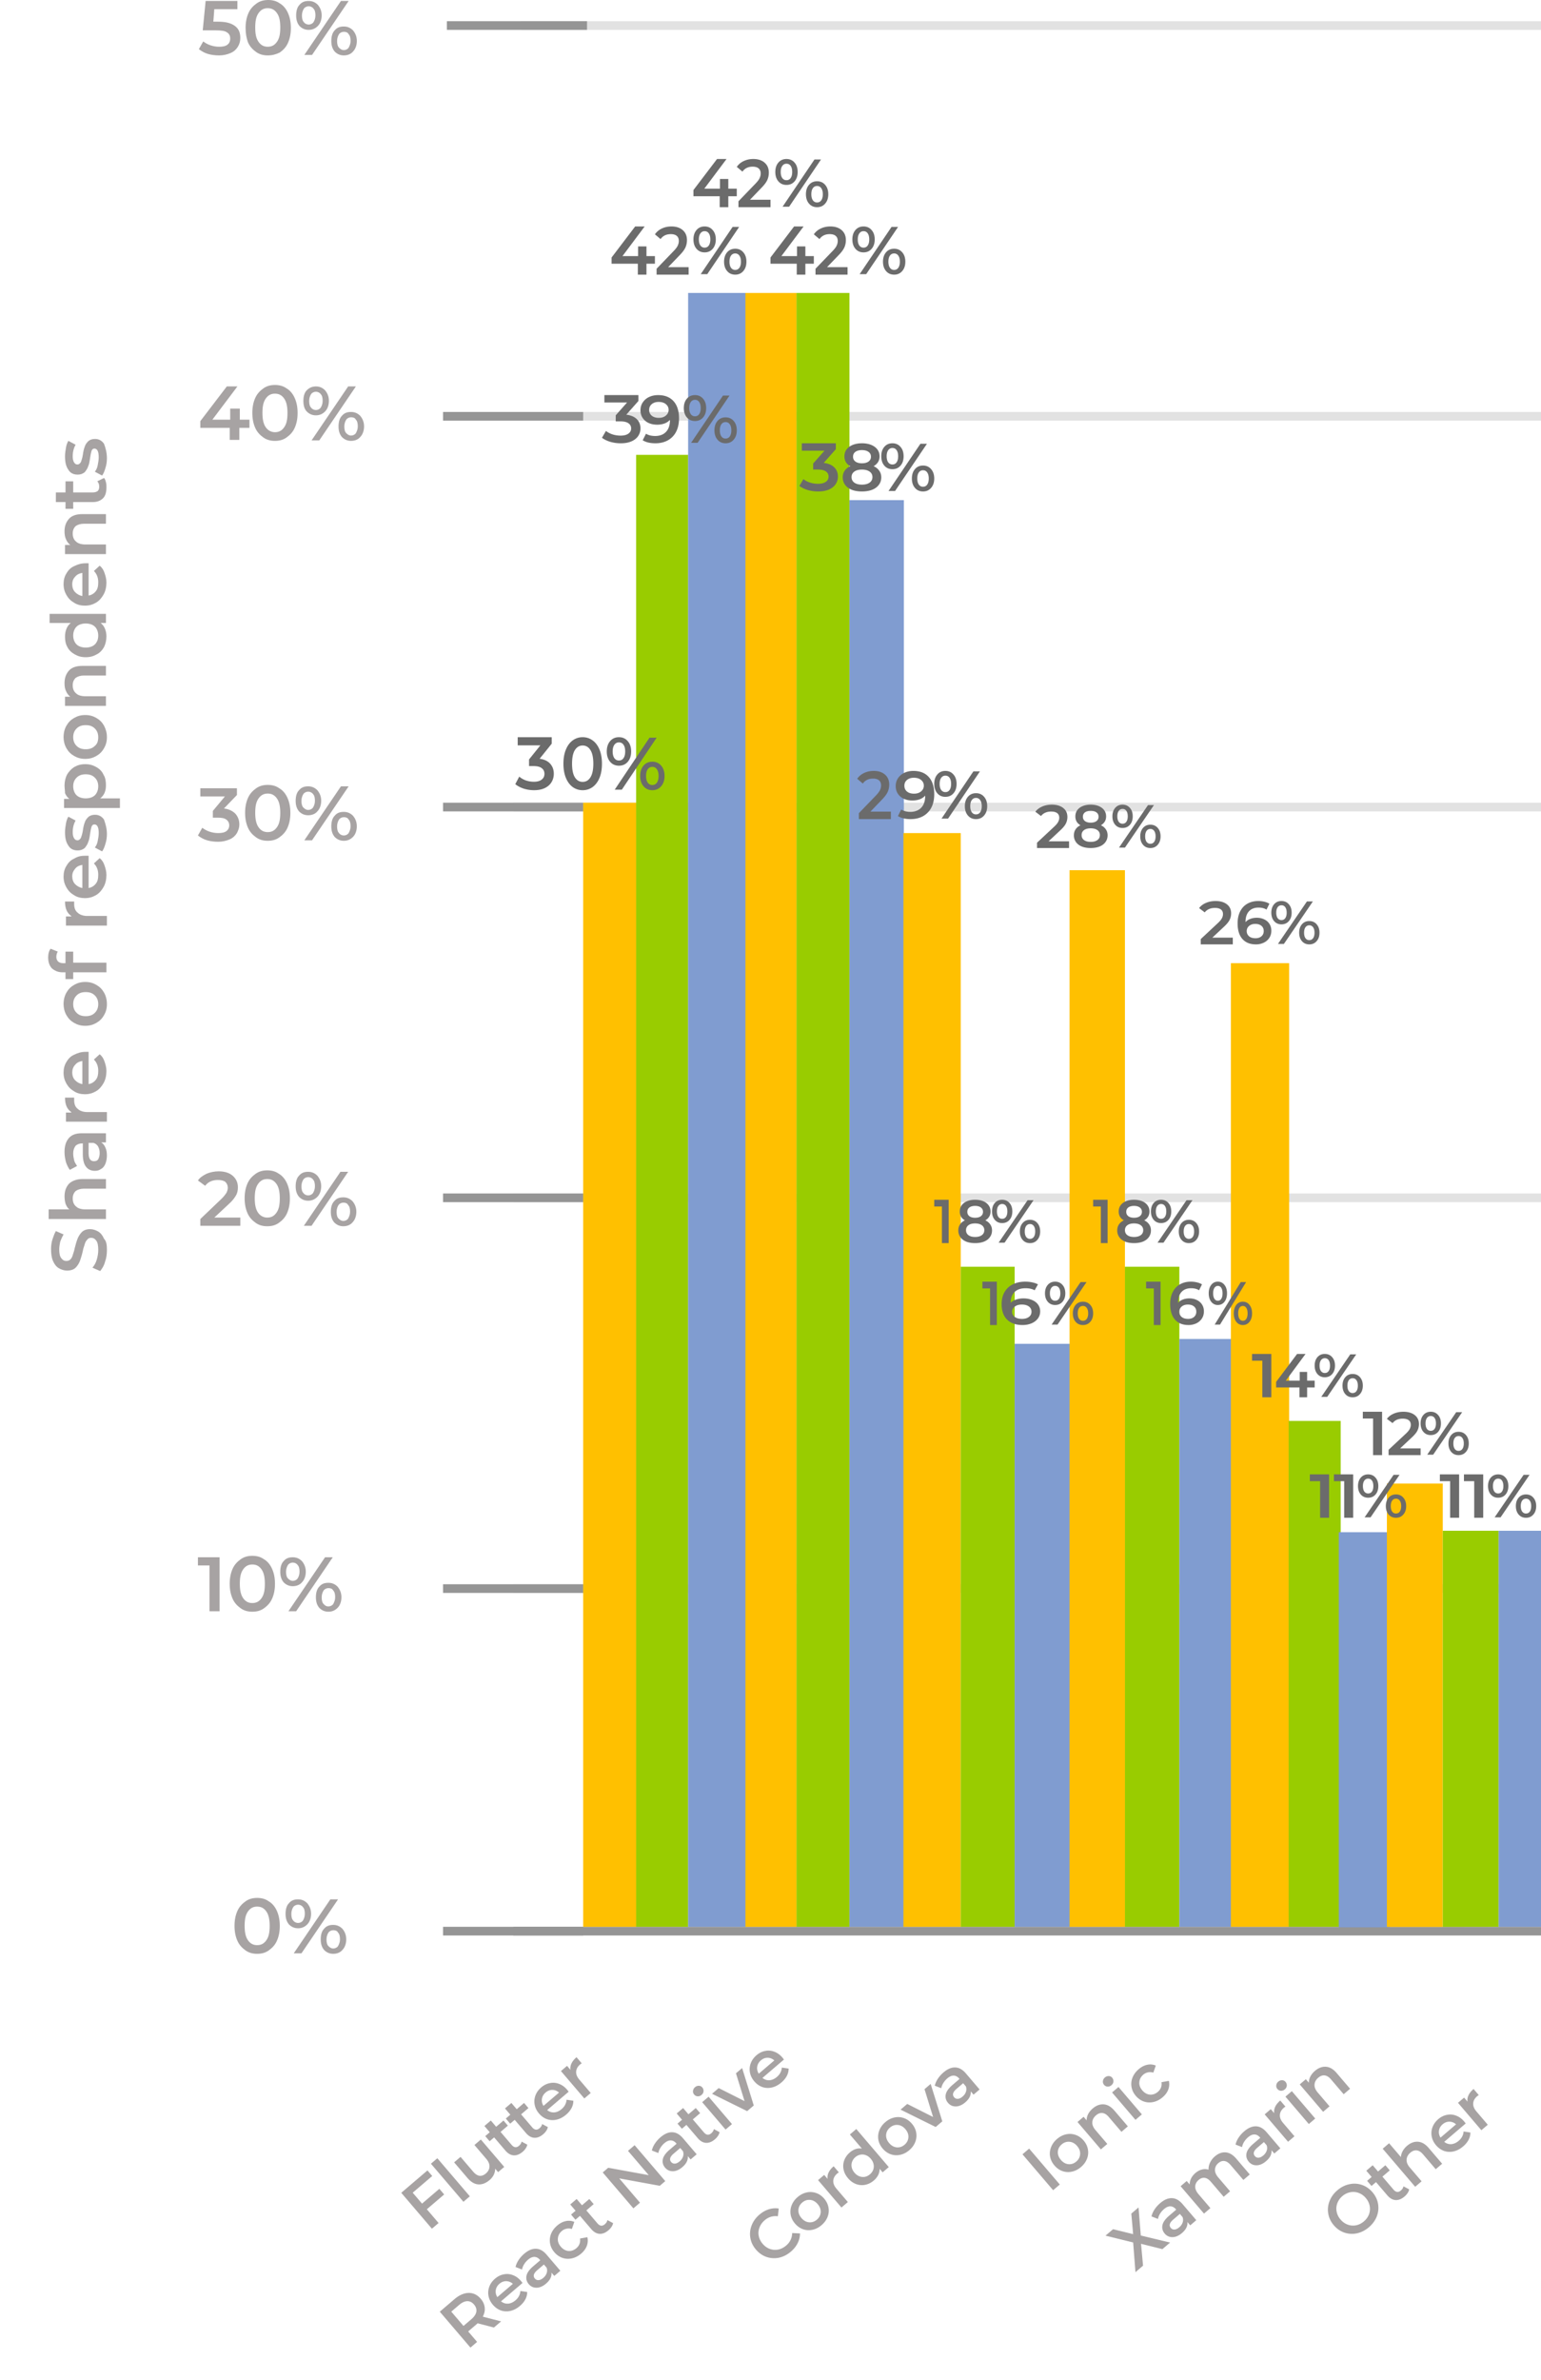
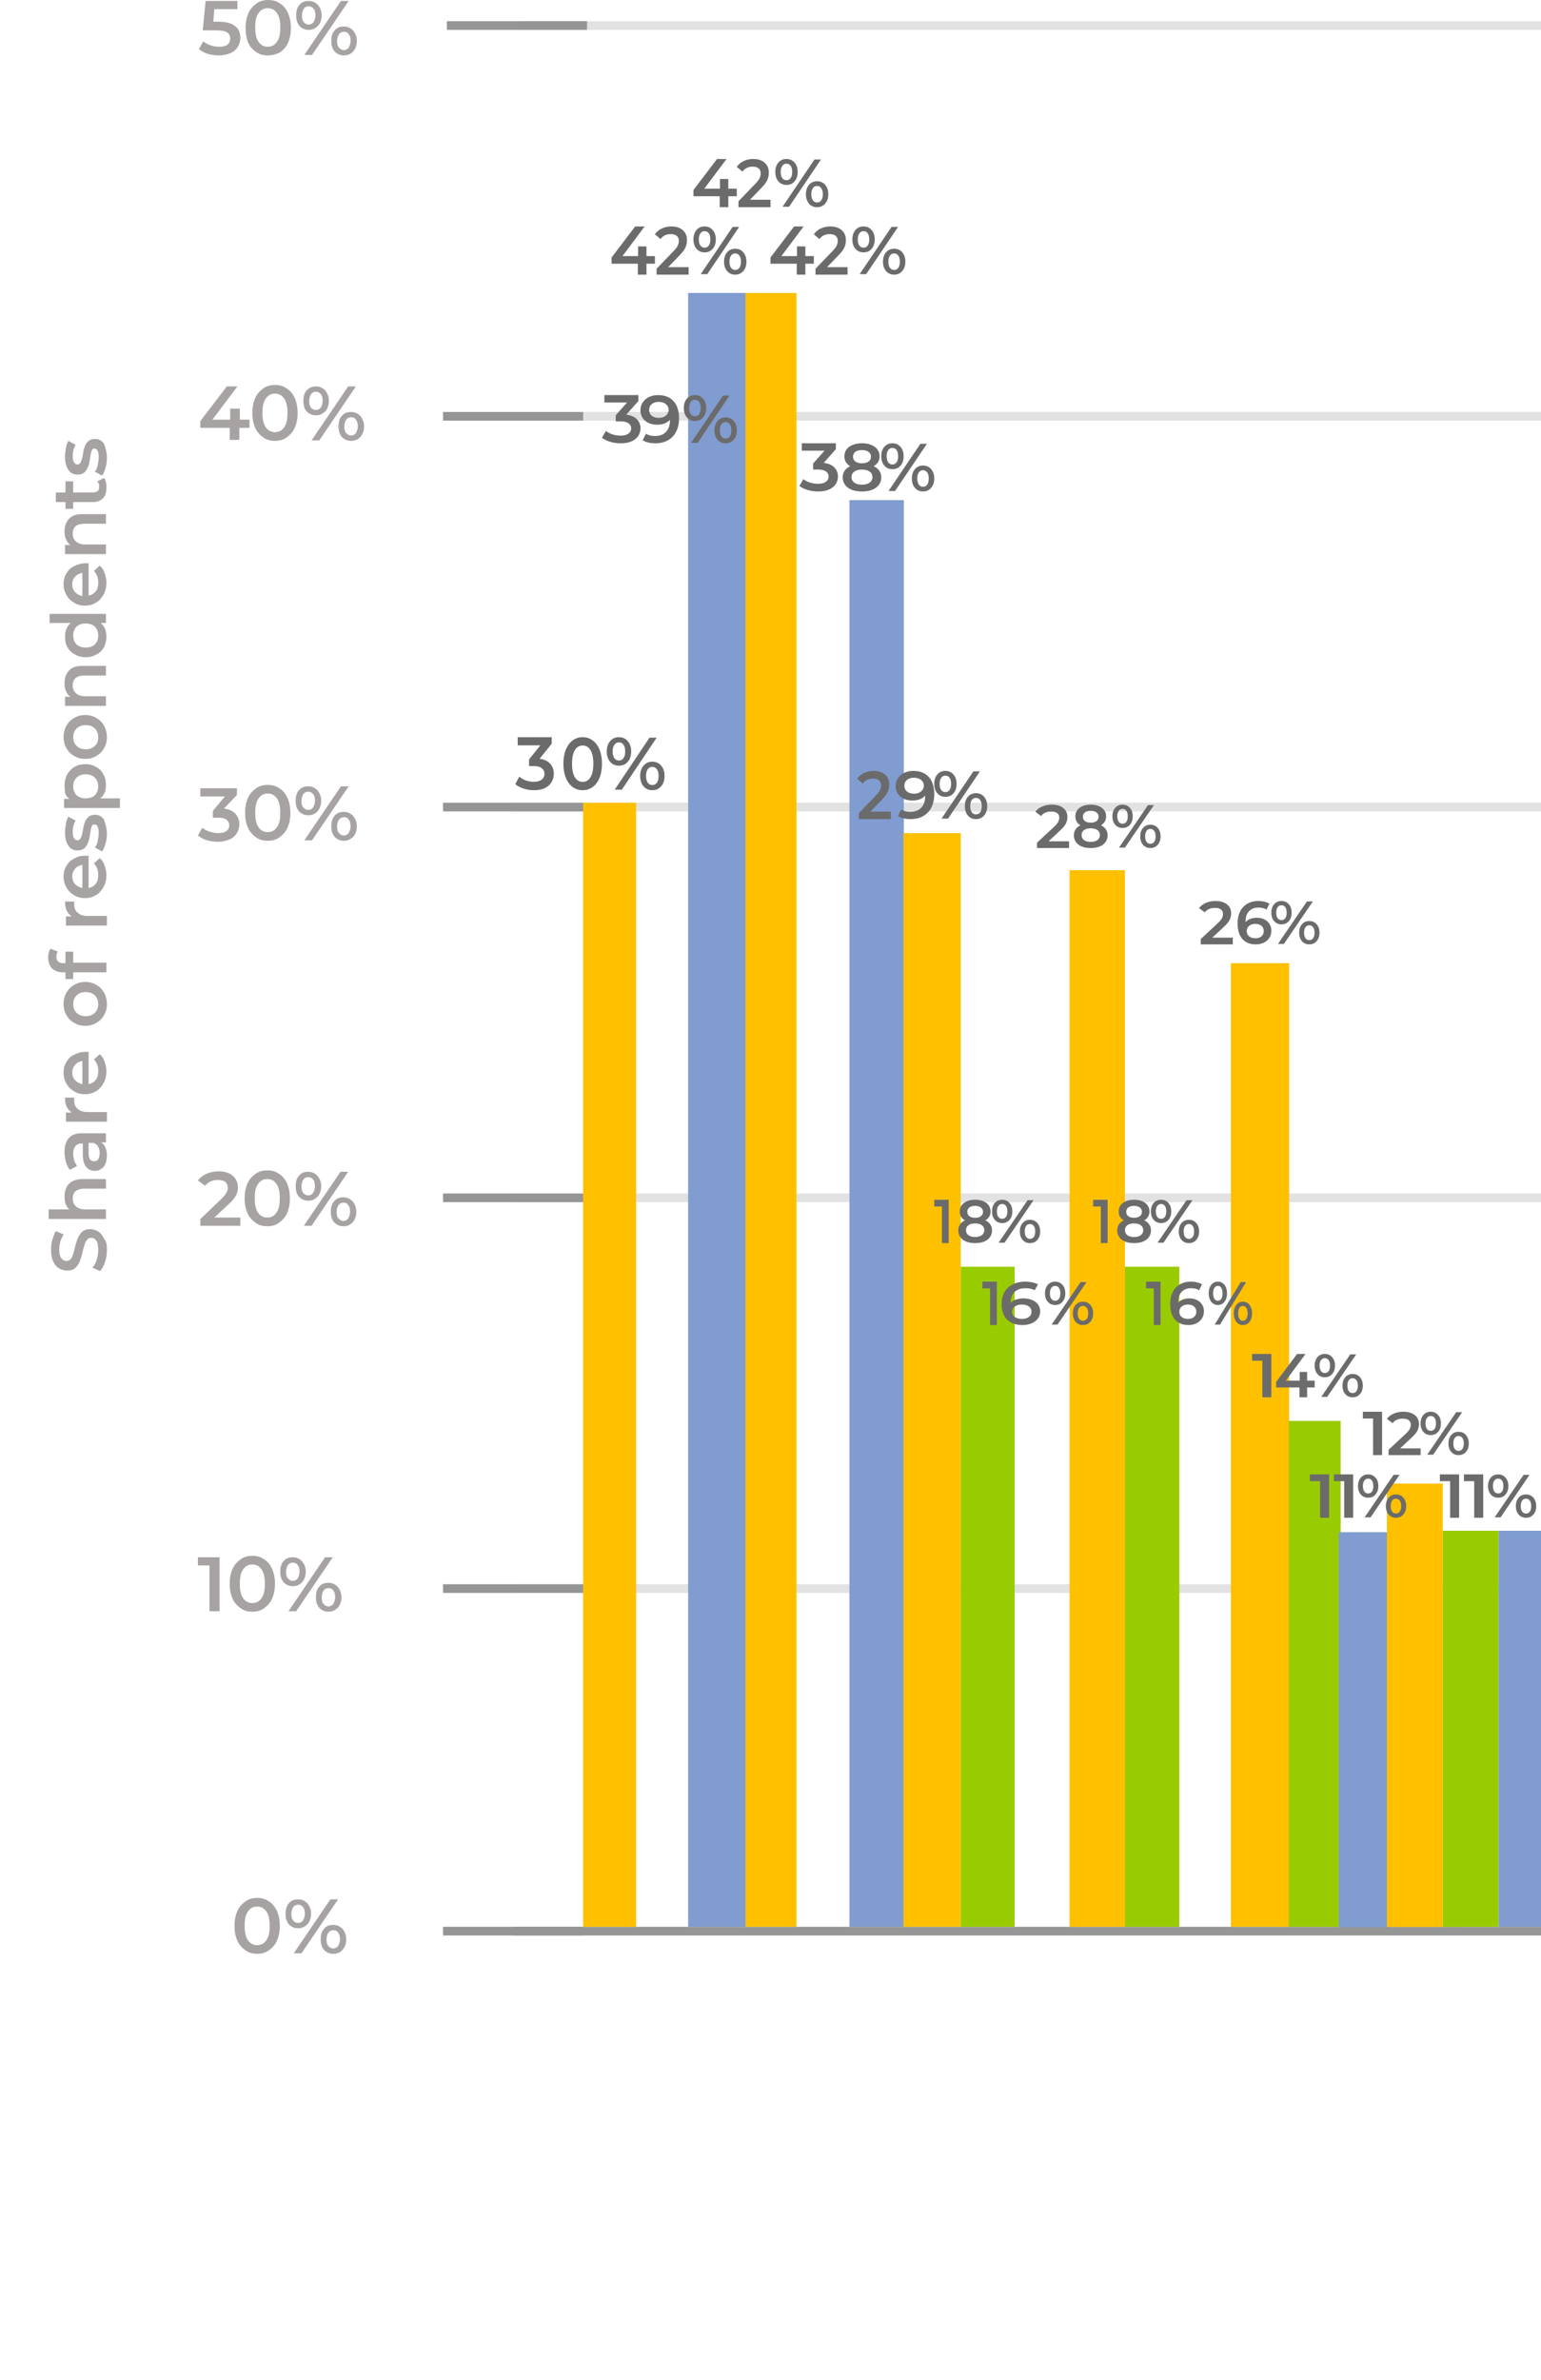
<svg xmlns="http://www.w3.org/2000/svg" fill="none" viewBox="0 0 320 494">
  <path fill="#E2E2E2" d="M583.602 328.8h-477v1.8h477v-1.8Z" />
  <path fill="#959595" d="M583.602 399.9h-477v1.8h477v-1.8Z" />
  <path fill="#E2E2E2" d="M583.602 247.7h-477v1.8h477v-1.8ZM583.602 166.6h-477v1.8h477v-1.8ZM584.1 85.5H106.5v1.8h477.6v-1.8Z" />
  <path fill="#959595" d="M121.1 328.8H92v1.8h29.1v-1.8ZM121.1 247.7H92v1.8h29.1v-1.8ZM121.1 166.6H92v1.8h29.1v-1.8ZM121.1 85.5H92v1.8h29.1v-1.8Z" />
  <path fill="#E2E2E2" d="M585.199 4.4h-477v1.8h477V4.4Z" />
  <path fill="#959595" d="M121.901 4.4h-29.1v1.8h29.1V4.4ZM121.1 399.9H92v1.8h29.1v-1.8Z" />
  <path fill="#FFC000" d="M132.102 166.6h-11v233.3h11V166.6ZM165.399 60.8h-11.2v339.1h11.2V60.8Z" />
-   <path fill="#9C0" d="M142.902 94.4h-10.8v305.5h10.8V94.4ZM176.398 60.8h-11v339.1h11V60.8Z" />
  <path fill="#809CD0" d="M154.798 60.8h-11.9v339.1h11.9V60.8ZM187.698 103.8h-11.3v296.1h11.3V103.8Z" />
  <path fill="#FFC000" d="M199.502 172.9h-11.9v227h11.9v-227Z" />
  <path fill="#9C0" d="M210.7 262.9h-11.2v137h11.2v-137Z" />
-   <path fill="#809CD0" d="M222.699 278.9h-12v121h12v-121Z" />
  <path fill="#FFC000" d="M233.602 180.604h-11.5v219.3h11.5v-219.3Z" />
  <path fill="#9C0" d="M244.902 262.9h-11.3v137h11.3v-137Z" />
-   <path fill="#809CD0" d="M256.098 277.9h-11.2v122h11.2v-122Z" />
  <path fill="#FFC000" d="M267.702 199.9h-12.1v200h12.1v-200Z" />
  <path fill="#9C0" d="M278.402 294.9h-10.8v105h10.8v-105Z" />
  <path fill="#809CD0" d="M288.6 318H278v82h10.6v-82Z" />
  <path fill="#FFC000" d="M299.6 307.9H288v92.019h11.6V307.9Z" />
  <path fill="#9C0" d="M311.202 317.7h-11.6v82.218l11.6-.02V317.7Z" />
  <path fill="#809CD0" d="M322.499 317.7h-11.3v82.204h11.3V317.7Z" />
  <path fill="#A7A3A3" d="M53.4 405.5c-.9 0-1.7-.2-2.4-.7-.7-.5-1.3-1.1-1.7-2-.4-.9-.6-1.9-.6-3.1 0-1.2.2-2.2.6-3.1.4-.9 1-1.5 1.7-2s1.5-.7 2.4-.7c.9 0 1.7.2 2.4.7.7.4 1.3 1.1 1.7 2 .4.9.6 1.9.6 3.1 0 1.2-.2 2.2-.6 3.1-.4.9-1 1.5-1.7 2s-1.5.7-2.4.7Zm0-1.8c.8 0 1.4-.3 1.9-1s.7-1.6.7-3c0-1.3-.2-2.3-.7-3-.5-.7-1.1-1-1.9-1-.8 0-1.4.3-1.9 1s-.7 1.6-.7 3c0 1.3.2 2.3.7 3 .5.7 1.1 1 1.9 1ZM61.9 400.2c-.8 0-1.4-.3-1.9-.8-.5-.6-.7-1.3-.7-2.2 0-.9.2-1.7.7-2.2.5-.6 1.1-.8 1.9-.8.8 0 1.4.3 1.9.8.5.6.8 1.3.8 2.2 0 .9-.3 1.7-.8 2.2-.5.5-1.1.8-1.9.8Zm6.7-6h1.6l-7.6 11.2H61l7.6-11.2Zm-6.7 4.9c.4 0 .8-.2 1-.5.2-.3.4-.8.4-1.4 0-.6-.1-1.1-.4-1.4-.2-.3-.6-.5-1-.5s-.8.2-1 .5c-.2.3-.4.8-.4 1.4 0 .6.1 1.1.4 1.4.2.3.6.5 1 .5Zm7.3 6.4c-.8 0-1.4-.3-1.9-.8-.5-.6-.7-1.3-.7-2.2 0-.9.2-1.7.7-2.2.5-.6 1.1-.8 1.9-.8.8 0 1.4.3 1.9.8.5.6.8 1.3.8 2.2 0 .9-.3 1.7-.8 2.2-.4.5-1.1.8-1.9.8Zm0-1.1c.4 0 .8-.2 1-.5.2-.4.4-.8.4-1.4 0-.6-.1-1.1-.4-1.4-.2-.4-.6-.5-1-.5s-.8.2-1 .5c-.2.3-.4.8-.4 1.4 0 .6.1 1.1.4 1.4.3.3.6.5 1 .5ZM45.602 323.2v11.2h-2.1v-9.5h-2.4v-1.7h4.5ZM52.4 334.5c-.9 0-1.7-.2-2.4-.7-.7-.5-1.3-1.1-1.7-2-.4-.9-.6-1.9-.6-3.1 0-1.2.2-2.2.6-3.1.4-.9 1-1.5 1.7-2s1.5-.7 2.4-.7c.9 0 1.7.2 2.4.7.7.4 1.3 1.1 1.7 2 .4.9.6 1.9.6 3.1 0 1.2-.2 2.2-.6 3.1-.4.9-1 1.5-1.7 2s-1.5.7-2.4.7Zm0-1.8c.8 0 1.4-.3 1.9-1s.7-1.6.7-3c0-1.3-.2-2.3-.7-3-.5-.7-1.1-1-1.9-1-.8 0-1.4.3-1.9 1s-.7 1.6-.7 3c0 1.3.2 2.3.7 3 .5.7 1.1 1 1.9 1ZM60.8 329.2c-.8 0-1.4-.3-1.9-.8-.5-.6-.7-1.3-.7-2.2 0-.9.2-1.7.7-2.2.5-.6 1.1-.8 1.9-.8.8 0 1.4.3 1.9.8.5.6.8 1.3.8 2.2 0 .9-.3 1.7-.8 2.2-.4.5-1.1.8-1.9.8Zm6.7-6h1.6l-7.6 11.2h-1.6l7.6-11.2Zm-6.7 4.9c.4 0 .8-.2 1-.5.2-.3.4-.8.4-1.4 0-.6-.1-1.1-.4-1.4-.2-.3-.6-.5-1-.5s-.8.2-1 .5c-.2.3-.4.8-.4 1.4 0 .6.1 1.1.4 1.4.3.3.6.5 1 .5Zm7.4 6.4c-.8 0-1.4-.3-1.9-.8-.5-.6-.7-1.3-.7-2.2 0-.9.2-1.7.7-2.2.5-.6 1.1-.8 1.9-.8.8 0 1.4.3 1.9.8.5.6.8 1.3.8 2.2 0 .9-.3 1.7-.8 2.2-.5.5-1.1.8-1.9.8Zm0-1.1c.4 0 .8-.2 1-.5.2-.4.4-.8.4-1.4 0-.6-.1-1.1-.4-1.4-.2-.4-.6-.5-1-.5s-.8.2-1 .5c-.2.3-.4.8-.4 1.4 0 .6.1 1.1.4 1.4.3.3.5.5 1 .5ZM49.902 252.6v1.8h-8.3V253l4.4-4.2c.5-.5.8-.9 1-1.2.2-.4.3-.7.3-1.1 0-.5-.2-.9-.5-1.2-.4-.3-.9-.4-1.6-.4-1.1 0-2 .4-2.6 1.2l-1.5-1.1c.4-.6 1-1 1.8-1.4.7-.3 1.6-.5 2.5-.5 1.2 0 2.2.3 2.9.9.7.6 1.1 1.4 1.1 2.4 0 .6-.1 1.2-.4 1.7-.3.5-.7 1.1-1.5 1.8l-3 2.8h5.4v-.1ZM55.5 254.5c-.9 0-1.7-.2-2.4-.7-.7-.5-1.3-1.1-1.7-2-.4-.9-.6-1.9-.6-3.1 0-1.2.2-2.2.6-3.1.4-.9 1-1.5 1.7-2s1.5-.7 2.4-.7c.9 0 1.7.2 2.4.7.7.4 1.3 1.1 1.7 2 .4.9.6 1.9.6 3.1 0 1.2-.2 2.2-.6 3.1-.4.9-1 1.5-1.7 2s-1.5.7-2.4.7Zm0-1.8c.8 0 1.4-.3 1.9-1s.7-1.6.7-3c0-1.3-.2-2.3-.7-3-.5-.7-1.1-1-1.9-1-.8 0-1.4.3-1.9 1s-.7 1.6-.7 3c0 1.3.2 2.3.7 3 .5.7 1.2 1 1.9 1ZM63.998 249.2c-.8 0-1.4-.3-1.9-.8-.5-.6-.7-1.3-.7-2.2 0-.9.2-1.7.7-2.2.5-.6 1.1-.8 1.9-.8.8 0 1.4.3 1.9.8.5.6.8 1.3.8 2.2 0 .9-.3 1.7-.8 2.2-.5.5-1.1.8-1.9.8Zm6.7-6h1.6l-7.6 11.2h-1.6l7.6-11.2Zm-6.7 4.9c.4 0 .8-.2 1-.5.2-.3.4-.8.4-1.4 0-.6-.1-1.1-.4-1.4-.2-.3-.6-.5-1-.5s-.8.2-1 .5c-.2.3-.4.8-.4 1.4 0 .6.1 1.1.4 1.4.2.3.6.5 1 .5Zm7.3 6.4c-.8 0-1.4-.3-1.9-.8-.5-.6-.7-1.3-.7-2.2 0-.9.2-1.7.7-2.2.5-.6 1.1-.8 1.9-.8.8 0 1.4.3 1.9.8.5.6.8 1.3.8 2.2 0 .9-.3 1.7-.8 2.2-.4.5-1.1.8-1.9.8Zm0-1.1c.4 0 .8-.2 1-.5.2-.4.4-.8.4-1.4 0-.6-.1-1.1-.4-1.4-.2-.4-.6-.5-1-.5s-.8.2-1 .5c-.2.3-.4.8-.4 1.4 0 .6.1 1.1.4 1.4.3.3.6.5 1 .5ZM46.502 167.8c1 .1 1.8.5 2.4 1.1.5.6.8 1.3.8 2.2 0 .7-.2 1.2-.5 1.8-.3.5-.8 1-1.5 1.3-.7.3-1.5.5-2.4.5-.8 0-1.6-.1-2.3-.3-.7-.2-1.4-.6-1.9-1l.9-1.6c.4.3.9.6 1.5.8.6.2 1.2.3 1.8.3.7 0 1.3-.1 1.7-.4.4-.3.6-.7.6-1.2s-.2-.9-.6-1.2c-.4-.3-1-.4-1.8-.4h-1v-1.4l2.5-3h-5.1v-1.7h7.6v1.4l-2.7 2.8ZM55.598 174.5c-.9 0-1.7-.2-2.4-.7-.7-.5-1.3-1.1-1.7-2-.4-.9-.6-1.9-.6-3.1 0-1.2.2-2.2.6-3.1.4-.9 1-1.5 1.7-2s1.5-.7 2.4-.7c.9 0 1.7.2 2.4.7.7.4 1.3 1.1 1.7 2 .4.9.6 1.9.6 3.1 0 1.2-.2 2.2-.6 3.1-.4.9-1 1.5-1.7 2s-1.5.7-2.4.7Zm0-1.8c.8 0 1.4-.3 1.9-1s.7-1.6.7-3c0-1.3-.2-2.3-.7-3-.5-.7-1.1-1-1.9-1-.8 0-1.4.3-1.9 1s-.7 1.6-.7 3c0 1.3.2 2.3.7 3 .5.7 1.1 1 1.9 1ZM63.998 169.2c-.8 0-1.4-.3-1.9-.8-.5-.6-.7-1.3-.7-2.2 0-.9.2-1.7.7-2.2.5-.6 1.1-.8 1.9-.8.8 0 1.4.3 1.9.8.5.6.8 1.3.8 2.2 0 .9-.3 1.7-.8 2.2-.4.5-1.1.8-1.9.8Zm6.8-6h1.6l-7.6 11.2h-1.6l7.6-11.2Zm-6.8 4.9c.4 0 .8-.2 1-.5.2-.3.4-.8.4-1.4 0-.6-.1-1.1-.4-1.4-.2-.3-.6-.5-1-.5s-.8.2-1 .5c-.2.3-.4.8-.4 1.4 0 .6.1 1.1.4 1.4.3.3.6.5 1 .5Zm7.4 6.4c-.8 0-1.4-.3-1.9-.8-.5-.6-.7-1.3-.7-2.2 0-.9.2-1.7.7-2.2.5-.6 1.1-.8 1.9-.8.8 0 1.4.3 1.9.8.5.6.8 1.3.8 2.2 0 .9-.3 1.7-.8 2.2-.5.5-1.1.8-1.9.8Zm0-1.1c.4 0 .8-.2 1-.5.2-.4.4-.8.4-1.4 0-.6-.1-1.1-.4-1.4-.2-.4-.6-.5-1-.5s-.8.2-1 .5c-.2.3-.4.8-.4 1.4 0 .6.1 1.1.4 1.4.2.3.6.5 1 .5ZM51.702 88.8h-2v2.5h-2v-2.5h-6.1v-1.4l5.5-7.2h2.2l-5.2 6.9h3.7v-2.3h2v2.3h2v1.7h-.1ZM57.098 91.5c-.9 0-1.7-.2-2.4-.7-.7-.5-1.3-1.1-1.7-2-.4-.9-.6-1.9-.6-3.1 0-1.2.2-2.2.6-3.1.4-.9 1-1.5 1.7-2s1.5-.7 2.4-.7c.9 0 1.7.2 2.4.7.7.4 1.3 1.1 1.7 2 .4.9.6 1.9.6 3.1 0 1.2-.2 2.2-.6 3.1-.4.9-1 1.5-1.7 2s-1.5.7-2.4.7Zm0-1.8c.8 0 1.4-.3 1.9-1s.7-1.6.7-3c0-1.3-.2-2.3-.7-3-.5-.7-1.1-1-1.9-1-.8 0-1.4.3-1.9 1s-.7 1.6-.7 3c0 1.3.2 2.3.7 3 .5.7 1.2 1 1.9 1ZM65.6 86.2c-.8 0-1.4-.3-1.9-.8s-.7-1.3-.7-2.2c0-.9.2-1.7.7-2.2.5-.5 1.1-.8 1.9-.8.8 0 1.4.3 1.9.8.5.6.8 1.3.8 2.2 0 .9-.3 1.7-.8 2.2-.5.5-1.1.8-1.9.8Zm6.7-6h1.6l-7.6 11.2h-1.6l7.6-11.2Zm-6.7 4.9c.4 0 .8-.2 1-.5.2-.3.4-.8.4-1.4 0-.6-.1-1.1-.4-1.4-.2-.3-.6-.5-1-.5s-.8.2-1 .5c-.2.3-.4.8-.4 1.4 0 .6.1 1.1.4 1.4.2.3.6.5 1 .5Zm7.3 6.4c-.8 0-1.4-.3-1.9-.8-.5-.6-.7-1.3-.7-2.2 0-.9.2-1.7.7-2.2.5-.6 1.1-.8 1.9-.8.8 0 1.4.3 1.9.8.5.6.8 1.3.8 2.2 0 .9-.3 1.7-.8 2.2-.4.5-1.1.8-1.9.8Zm0-1.1c.4 0 .8-.2 1-.5.2-.4.4-.8.4-1.4 0-.6-.1-1.1-.4-1.4-.2-.4-.6-.5-1-.5s-.8.2-1 .5c-.2.3-.4.8-.4 1.4 0 .6.1 1.1.4 1.4.3.3.6.5 1 .5ZM45.3 4.5c1.6 0 2.7.3 3.5.9.8.6 1.1 1.4 1.1 2.5 0 .7-.2 1.3-.5 1.8s-.8 1-1.5 1.3c-.7.3-1.5.5-2.4.5-.8 0-1.6-.1-2.3-.3-.7-.2-1.4-.6-1.9-1l.9-1.6c.4.3.9.6 1.5.8.6.2 1.2.3 1.8.3.7 0 1.3-.1 1.7-.4.4-.3.6-.7.6-1.3 0-.6-.2-1-.7-1.3-.4-.3-1.2-.4-2.3-.4h-2.7l.6-6.1h6.6v1.7h-4.8l-.2 2.6h1ZM55.6 11.5c-.9 0-1.7-.2-2.4-.7-.7-.5-1.3-1.1-1.7-2-.3-.8-.5-1.8-.5-3s.2-2.2.6-3.1c.4-.9 1-1.5 1.7-2s1.5-.7 2.4-.7c.9 0 1.7.2 2.4.7.7.4 1.3 1.1 1.7 2 .4.9.6 1.9.6 3.1 0 1.2-.2 2.2-.6 3.1-.4.9-1 1.5-1.7 2-.8.4-1.6.6-2.5.6Zm0-1.8c.8 0 1.4-.3 1.9-1s.7-1.6.7-3-.2-2.3-.7-3c-.5-.7-1.1-1-1.9-1-.8 0-1.4.3-1.9 1s-.7 1.6-.7 3 .2 2.3.7 3c.5.7 1.1 1 1.9 1ZM64.1 6.2c-.8 0-1.4-.3-1.9-.8-.5-.6-.7-1.3-.7-2.2 0-.9.2-1.7.7-2.2.5-.6 1.1-.8 1.9-.8.8 0 1.4.3 1.9.8.5.6.8 1.3.8 2.2 0 .9-.3 1.7-.8 2.2-.5.5-1.1.8-1.9.8Zm6.7-6h1.6l-7.6 11.2h-1.6L70.8.2Zm-6.7 4.9c.4 0 .8-.2 1-.5.2-.3.4-.8.4-1.4 0-.6-.1-1.1-.4-1.4-.2-.3-.6-.5-1-.5s-.8.2-1 .5c-.2.3-.4.8-.4 1.4 0 .6.1 1.1.4 1.4.2.3.6.5 1 .5Zm7.3 6.4c-.8 0-1.4-.3-1.9-.8-.5-.6-.7-1.3-.7-2.2 0-.9.2-1.7.7-2.2.5-.6 1.1-.8 1.9-.8.8 0 1.4.3 1.9.8.5.6.8 1.3.8 2.2 0 .9-.3 1.7-.8 2.2-.4.5-1.1.8-1.9.8Zm0-1.1c.4 0 .8-.2 1-.5.2-.4.4-.8.4-1.4 0-.6-.1-1.1-.4-1.4-.2-.4-.6-.5-1-.5s-.8.2-1 .5c-.2.3-.4.8-.4 1.4 0 .6.1 1.1.4 1.4.3.3.6.5 1 .5ZM22.202 259.4c0 .9-.1 1.7-.4 2.5-.2.8-.6 1.4-1 1.9l-1.6-.7c.4-.5.7-1 .9-1.7.2-.7.3-1.3.3-2 0-.8-.1-1.5-.4-1.9-.3-.4-.6-.6-1.1-.6-.3 0-.6.1-.8.4-.2.2-.4.5-.5.9-.1.4-.3.8-.4 1.4-.2.9-.4 1.5-.6 2.1-.2.5-.5 1-.9 1.4-.4.4-1 .6-1.8.6-.6 0-1.2-.2-1.7-.5s-.9-.8-1.2-1.5c-.3-.7-.4-1.5-.4-2.5 0-.7.1-1.4.3-2 .2-.6.4-1.2.7-1.7l1.6.7c-.3.5-.5 1-.7 1.5-.1.5-.2 1.1-.2 1.6 0 .8.1 1.4.4 1.8.3.4.6.6 1.1.6.3 0 .6-.1.8-.3.2-.2.4-.5.5-.9.1-.4.3-.8.4-1.4.2-.8.4-1.5.6-2 .2-.5.5-1 .9-1.4.4-.4 1-.6 1.7-.6.6 0 1.2.2 1.7.5s.9.8 1.2 1.5c.5.5.6 1.3.6 2.3ZM13.402 248.3c0-1.1.3-1.9.9-2.6.6-.6 1.6-1 2.8-1h4.9v2h-4.6c-.7 0-1.3.2-1.7.5-.4.4-.6.9-.6 1.5 0 .7.2 1.3.7 1.7.4.4 1.1.6 1.9.6h4.3v2h-11.9v-2h4.3c-.4-.3-.6-.7-.8-1.2-.1-.4-.2-.9-.2-1.5ZM13.398 239.1c0-1.3.3-2.2.9-2.9.6-.7 1.5-1 2.7-1h5v1.9h-1c.4.2.7.6.9 1.1.2.4.3 1 .3 1.6 0 .6-.1 1.2-.3 1.7-.2.5-.5.9-.9 1.1-.4.3-.8.4-1.3.4-.8 0-1.4-.3-1.8-.8-.5-.6-.7-1.5-.7-2.7v-2.2h-.1c-.6 0-1.1.2-1.4.5-.3.4-.5.9-.5 1.6 0 .5.1 1 .2 1.4.1.5.4.8.6 1.2l-1.5.8c-.3-.4-.6-1-.8-1.6-.2-.8-.3-1.4-.3-2.1Zm7.3.2c0-.5-.1-.9-.3-1.3-.2-.4-.6-.7-1-.8h-1v2.1c0 1.2.4 1.7 1.1 1.7.4 0 .7-.1.9-.4.2-.4.3-.8.3-1.3ZM14.8 230.8c-.9-.6-1.3-1.6-1.3-3h1.9v.5c0 .8.2 1.4.7 1.8.4.4 1.1.7 2 .7h4.1v2h-8.5v-1.9h1.1v-.1ZM17.8 218.3h.6v6.7c.6-.1 1.1-.4 1.5-.9.4-.5.5-1.1.5-1.9 0-.9-.3-1.7-.9-2.3l1.2-1.1c.5.4.8.9 1 1.5.2.6.4 1.2.4 2 0 .9-.2 1.8-.6 2.5-.4.7-.9 1.3-1.6 1.7-.7.4-1.4.6-2.3.6-.8 0-1.6-.2-2.2-.6-.7-.4-1.2-.9-1.6-1.6-.4-.7-.6-1.4-.6-2.3 0-.8.2-1.6.6-2.2.4-.7.9-1.2 1.6-1.5.8-.4 1.5-.6 2.4-.6Zm-2.8 4.3c0 .6.2 1.2.6 1.6.4.4.9.7 1.5.8v-4.8c-.6.1-1.1.3-1.5.8-.4.4-.6 1-.6 1.6ZM22.2 208.4c0 .9-.2 1.6-.6 2.3-.4.7-.9 1.2-1.6 1.6-.7.4-1.4.6-2.3.6-.9 0-1.6-.2-2.3-.6-.7-.4-1.2-.9-1.6-1.6-.4-.7-.6-1.5-.6-2.3 0-.9.2-1.7.6-2.4.4-.7.9-1.2 1.6-1.6.7-.4 1.4-.6 2.3-.6.9 0 1.6.2 2.3.6.7.4 1.2.9 1.6 1.6.4.7.6 1.5.6 2.4Zm-1.8 0c0-.7-.2-1.3-.7-1.8-.5-.5-1.1-.7-1.9-.7-.8 0-1.4.2-1.9.7-.5.5-.7 1.1-.7 1.8s.2 1.3.7 1.8c.5.5 1.1.7 1.9.7.8 0 1.4-.2 1.9-.7.5-.5.7-1.1.7-1.8ZM11.7 198.6c0 .8.5 1.3 1.4 1.3h.5v-2.4h1.6v2.3h6.9v2h-6.9v1.4h-1.6v-1.4H13c-.9 0-1.6-.3-2.2-.8-.5-.5-.8-1.3-.8-2.3 0-.8.2-1.4.5-1.8l1.5.6c-.2.3-.3.7-.3 1.1ZM14.8 190.1c-.9-.6-1.3-1.6-1.3-3h1.9v.5c0 .8.2 1.4.7 1.8.4.4 1.1.7 2 .7h4.1v2h-8.5v-1.9h1.1v-.1ZM17.8 177.6h.6v6.7c.6-.1 1.1-.4 1.5-.9.4-.5.5-1.1.5-1.9 0-.9-.3-1.7-.9-2.3l1.2-1.1c.5.4.8.9 1 1.5.2.6.4 1.2.4 2 0 .9-.2 1.8-.6 2.5-.4.7-.9 1.3-1.6 1.7-.7.4-1.4.6-2.3.6-.8 0-1.6-.2-2.2-.6-.7-.4-1.2-.9-1.6-1.6-.4-.7-.6-1.4-.6-2.3 0-.8.2-1.6.6-2.2.4-.7.9-1.2 1.6-1.5.8-.5 1.5-.6 2.4-.6Zm-2.8 4.3c0 .6.2 1.2.6 1.6.4.4.9.7 1.5.8v-4.8c-.6.1-1.1.3-1.5.8-.4.5-.6.9-.6 1.6ZM22.2 173.1c0 .7-.1 1.4-.3 2-.2.7-.4 1.2-.7 1.6l-1.5-.8c.3-.4.5-.8.6-1.4.1-.5.2-1.1.2-1.6 0-1.2-.3-1.8-.9-1.8-.3 0-.5.2-.6.5-.1.3-.2.8-.3 1.5-.1.7-.2 1.3-.4 1.7-.1.4-.4.8-.7 1.2-.4.3-.8.5-1.5.5-.8 0-1.5-.3-1.9-1-.5-.7-.7-1.6-.7-2.8 0-.6.1-1.2.2-1.8.1-.6.3-1.1.5-1.4l1.5.8c-.4.7-.6 1.5-.6 2.4 0 .6.1 1 .3 1.3.2.3.4.4.7.4.3 0 .5-.2.7-.5.1-.3.3-.8.4-1.5.1-.7.2-1.2.4-1.7.1-.4.4-.8.7-1.1.3-.3.8-.5 1.4-.5.8 0 1.4.3 1.9 1 .3.9.6 1.8.6 3ZM13.4 163c0-.8.2-1.6.5-2.2.4-.7.9-1.2 1.5-1.6.7-.4 1.4-.6 2.3-.6.9 0 1.6.2 2.3.6.7.4 1.2.9 1.5 1.6.4.6.5 1.4.5 2.2 0 1.2-.4 2.1-1.2 2.7h4.1v2H13.3v-1.9h1.1c-.4-.3-.7-.7-.9-1.2 0-.5-.1-1.1-.1-1.6Zm7 .2c0-.7-.2-1.3-.7-1.8-.5-.5-1.1-.7-1.9-.7-.8 0-1.4.2-1.9.7-.5.5-.7 1.1-.7 1.8 0 .5.1.9.3 1.3.2.4.5.7.9.9.4.2.9.3 1.4.3.5 0 1-.1 1.4-.3.4-.2.7-.5.9-.9.2-.4.3-.8.3-1.3ZM22.2 153c0 .9-.2 1.6-.6 2.3-.4.7-.9 1.2-1.6 1.6-.7.4-1.4.6-2.3.6-.9 0-1.6-.2-2.3-.6-.7-.4-1.2-.9-1.6-1.6-.4-.7-.6-1.5-.6-2.3 0-.9.2-1.7.6-2.4.4-.7.9-1.2 1.6-1.6.7-.4 1.4-.6 2.3-.6.9 0 1.6.2 2.3.6.7.4 1.2.9 1.6 1.6.4.8.6 1.5.6 2.4Zm-1.8 0c0-.7-.2-1.3-.7-1.8-.5-.5-1.1-.7-1.9-.7-.8 0-1.4.2-1.9.7-.5.5-.7 1.1-.7 1.8s.2 1.3.7 1.8c.5.5 1.1.7 1.9.7.8 0 1.4-.2 1.9-.7.5-.4.7-1 .7-1.8ZM13.398 141.8c0-1.1.3-1.9.9-2.6.6-.7 1.6-1 2.8-1h4.9v2h-4.6c-.7 0-1.3.2-1.7.5-.4.4-.6.9-.6 1.5 0 .7.2 1.3.7 1.7.4.4 1.1.6 1.9.6h4.3v2h-8.5v-1.9h1.1c-.4-.3-.7-.7-.9-1.2-.2-.4-.3-.9-.3-1.6ZM10.2 127.4H22v1.9h-1.1c.4.3.7.7.9 1.2.2.5.3 1 .3 1.6 0 .8-.2 1.6-.5 2.2-.4.7-.9 1.2-1.5 1.5-.7.4-1.4.6-2.3.6-.9 0-1.6-.2-2.3-.6-.7-.4-1.2-.9-1.5-1.5-.4-.7-.5-1.4-.5-2.2 0-.6.1-1.1.3-1.6.2-.5.5-.9.9-1.2h-4.4v-1.9h-.1Zm10.2 4.5c0-.5-.1-.9-.3-1.3-.2-.4-.5-.7-.9-.9-.4-.2-.9-.3-1.4-.3-.5 0-1 .1-1.4.3-.4.2-.7.5-.9.9-.2.4-.3.8-.3 1.3s.1.9.3 1.3c.2.4.5.7.9.9.4.2.9.3 1.4.3.5 0 1-.1 1.4-.3.4-.2.7-.5.9-.9.2-.3.3-.8.3-1.3ZM17.8 116.9h.6v6.7c.6-.1 1.1-.4 1.5-.9.4-.5.5-1.1.5-1.9 0-.9-.3-1.7-.9-2.3l1.2-1.1c.5.4.8.9 1 1.5.2.6.4 1.2.4 2 0 .9-.2 1.8-.6 2.5-.4.7-.9 1.3-1.6 1.7-.7.4-1.4.6-2.3.6-.8 0-1.6-.2-2.2-.6-.7-.4-1.2-.9-1.6-1.6-.4-.7-.6-1.4-.6-2.3 0-.8.2-1.6.6-2.2.4-.7.9-1.2 1.6-1.5.8-.4 1.5-.6 2.4-.6Zm-2.8 4.4c0 .6.2 1.2.6 1.6.4.4.9.7 1.5.8v-4.8c-.6.1-1.1.3-1.5.8-.4.4-.6.9-.6 1.6ZM13.398 110.3c0-1.1.3-1.9.9-2.6.6-.7 1.6-1 2.8-1h4.9v2h-4.6c-.7 0-1.3.2-1.7.5-.4.4-.6.9-.6 1.5 0 .7.2 1.3.7 1.7.4.4 1.1.6 1.9.6h4.3v2h-8.5v-1.9h1.1c-.4-.3-.7-.7-.9-1.2-.2-.4-.3-1-.3-1.6ZM21.602 99.2c.2.2.3.5.4.9.1.3.1.7.1 1.1 0 .9-.2 1.7-.7 2.2-.5.5-1.2.8-2.1.8h-4.1v1.4h-1.6v-1.4h-2v-2h2v-2.3h1.6v2.3h4.1c.4 0 .7-.1 1-.3.2-.2.3-.5.3-.9s-.1-.8-.4-1.1l1.4-.7ZM22.2 95.1c0 .7-.1 1.4-.3 2-.2.7-.4 1.2-.7 1.6l-1.5-.8c.3-.4.5-.8.6-1.4.1-.5.2-1.1.2-1.6 0-1.2-.3-1.8-.9-1.8-.3 0-.5.2-.6.5-.1.3-.2.8-.3 1.5-.1.7-.2 1.3-.4 1.7-.1.4-.4.8-.7 1.2-.4.3-.8.5-1.5.5-.8 0-1.5-.3-1.9-1-.5-.7-.7-1.6-.7-2.8 0-.6.1-1.2.2-1.8.1-.6.3-1.1.5-1.4l1.5.8c-.4.7-.6 1.5-.6 2.4 0 .6.1 1 .3 1.3.2.3.4.4.7.4.3 0 .5-.2.7-.5.1-.3.3-.8.4-1.5.1-.7.2-1.2.4-1.7.1-.4.4-.8.7-1.1.3-.3.8-.5 1.4-.5.8 0 1.4.3 1.9 1 .3.8.6 1.8.6 3Z" />
  <path fill="#6B6B6B" d="M112.052 157.477c.958.124 1.689.465 2.192 1.023.504.558.756 1.255.756 2.092 0 .63-.153 1.203-.459 1.719-.306.517-.771.93-1.393 1.24-.612.299-1.363.449-2.252.449-.74 0-1.456-.108-2.148-.325-.681-.228-1.264-.537-1.748-.93l.83-1.565c.375.331.829.594 1.363.79a5.131 5.131 0 0 0 1.674.279c.681 0 1.214-.144 1.6-.434.395-.299.592-.702.592-1.208s-.187-.899-.563-1.177c-.365-.29-.928-.434-1.689-.434h-.948v-1.379l2.356-2.928h-4.711V153h7.066v1.348l-2.518 3.129ZM120.993 164a3.451 3.451 0 0 1-2.051-.642c-.602-.438-1.076-1.069-1.422-1.894-.347-.835-.52-1.823-.52-2.964s.173-2.124.52-2.949c.346-.835.82-1.466 1.422-1.894a3.397 3.397 0 0 1 2.051-.657c.766 0 1.45.219 2.051.657.611.428 1.09 1.059 1.436 1.894.347.825.52 1.808.52 2.949 0 1.141-.173 2.129-.52 2.964-.346.825-.825 1.456-1.436 1.894a3.449 3.449 0 0 1-2.051.642Zm0-1.726c.684 0 1.222-.316 1.614-.948.401-.631.602-1.573.602-2.826 0-1.253-.201-2.195-.602-2.826-.392-.632-.93-.948-1.614-.948-.674 0-1.212.316-1.614.948-.392.631-.588 1.573-.588 2.826 0 1.253.196 2.195.588 2.826.402.632.94.948 1.614.948ZM128.524 158.916c-.756 0-1.365-.272-1.829-.817-.463-.544-.695-1.258-.695-2.141s.232-1.597.695-2.141c.464-.545 1.073-.817 1.829-.817s1.365.272 1.829.817c.473.534.71 1.247.71 2.141 0 .894-.237 1.612-.71 2.157-.464.534-1.073.801-1.829.801Zm6.348-5.808h1.481l-7.225 10.784h-1.481l7.225-10.784Zm-6.348 4.73c.413 0 .73-.165.952-.493.232-.329.348-.791.348-1.387s-.116-1.058-.348-1.387c-.222-.328-.539-.493-.952-.493-.393 0-.71.17-.952.509-.232.329-.348.786-.348 1.371s.116 1.048.348 1.387c.242.328.559.493.952.493Zm6.937 6.162c-.756 0-1.365-.272-1.829-.817-.463-.544-.695-1.258-.695-2.141s.232-1.597.695-2.141c.464-.545 1.073-.817 1.829-.817s1.365.272 1.829.817c.473.544.71 1.258.71 2.141s-.237 1.597-.71 2.141c-.464.545-1.073.817-1.829.817Zm0-1.078c.403 0 .72-.165.952-.493.232-.339.348-.802.348-1.387s-.116-1.042-.348-1.371a1.095 1.095 0 0 0-.952-.509c-.403 0-.72.165-.952.493-.232.329-.348.791-.348 1.387s.116 1.058.348 1.387c.232.328.549.493.952.493ZM130.052 86.07c.958.113 1.689.423 2.192.93.504.507.756 1.14.756 1.901 0 .573-.153 1.094-.459 1.564-.306.47-.771.845-1.393 1.126-.612.273-1.363.409-2.252.409-.74 0-1.457-.099-2.148-.296-.681-.206-1.264-.488-1.748-.845l.83-1.422c.375.3.829.54 1.363.718a5.6 5.6 0 0 0 1.674.254c.681 0 1.214-.132 1.6-.395.395-.272.592-.638.592-1.099 0-.46-.187-.816-.563-1.07-.365-.263-.928-.394-1.689-.394h-.948v-1.254l2.356-2.662h-4.711V82h7.066v1.225l-2.518 2.845ZM136.664 82c1.374 0 2.437.417 3.191 1.25.763.833 1.145 2.028 1.145 3.583 0 1.093-.205 2.028-.615 2.806a4.244 4.244 0 0 1-1.732 1.764c-.735.398-1.589.597-2.562.597-.515 0-1.002-.05-1.46-.153a4.165 4.165 0 0 1-1.173-.472l.687-1.361c.496.315 1.13.472 1.903.472.964 0 1.718-.287 2.261-.861.544-.574.816-1.403.816-2.486v-.014a2.844 2.844 0 0 1-1.13.764 4.5 4.5 0 0 1-1.546.25c-.658 0-1.25-.12-1.775-.361a2.94 2.94 0 0 1-1.23-1.056c-.296-.453-.444-.977-.444-1.57 0-.629.162-1.18.487-1.652a3.172 3.172 0 0 1 1.316-1.111c.554-.26 1.174-.389 1.861-.389Zm.143 4.722c.601 0 1.087-.157 1.46-.472.381-.315.572-.713.572-1.194 0-.473-.186-.862-.558-1.167-.363-.315-.868-.472-1.517-.472-.582 0-1.054.152-1.417.458-.363.296-.544.694-.544 1.194 0 .51.181.912.544 1.209.363.296.849.444 1.46.444ZM144.314 87.378c-.693 0-1.252-.247-1.677-.742-.425-.495-.637-1.144-.637-1.947 0-.803.212-1.452.637-1.947.425-.495.984-.742 1.677-.742.692 0 1.251.247 1.676.742.434.486.651 1.135.651 1.947s-.217 1.466-.651 1.96c-.425.486-.984.73-1.676.73Zm5.818-5.28h1.358l-6.622 9.804h-1.358l6.622-9.804Zm-5.818 4.3c.378 0 .669-.15.872-.448.213-.3.319-.72.319-1.26 0-.543-.106-.963-.319-1.261-.203-.3-.494-.449-.872-.449-.361 0-.652.154-.873.463-.213.298-.319.714-.319 1.246s.106.953.319 1.26c.221.3.512.449.873.449ZM150.673 92c-.693 0-1.252-.247-1.677-.742-.425-.495-.637-1.144-.637-1.947 0-.803.212-1.452.637-1.947.425-.495.984-.742 1.677-.742.692 0 1.251.247 1.676.742.434.495.651 1.144.651 1.947 0 .803-.217 1.452-.651 1.947-.425.495-.984.742-1.676.742Zm0-.98c.369 0 .66-.15.872-.449.213-.308.319-.728.319-1.26s-.106-.948-.319-1.247a1.004 1.004 0 0 0-.872-.462c-.37 0-.661.15-.873.448-.213.3-.319.72-.319 1.26 0 .543.106.963.319 1.261.212.3.503.449.873.449ZM136 54.729h-1.76V57h-1.789v-2.271H127v-1.286L131.897 47h1.974l-4.614 6.157h3.251v-2.014h1.732v2.014H136v1.572ZM153 40.729h-1.76V43h-1.789v-2.271H144v-1.286L148.897 33h1.974l-4.614 6.157h3.251v-2.014h1.732v2.014H153v1.572ZM169 54.729h-1.76V57h-1.789v-2.271H160v-1.286L164.897 47h1.974l-4.614 6.157h3.251v-2.014h1.732v2.014H169v1.572ZM143 55.45V57h-6.652v-1.225l3.584-3.719c.404-.422.675-.788.812-1.098.146-.32.219-.634.219-.944 0-.46-.142-.812-.425-1.056-.284-.244-.701-.366-1.251-.366-.919 0-1.624.342-2.114 1.028L136 48.634a3.491 3.491 0 0 1 1.418-1.197c.602-.291 1.272-.437 2.011-.437.98 0 1.762.254 2.346.76.585.508.877 1.198.877 2.071 0 .535-.103 1.037-.309 1.507-.207.47-.602 1.005-1.186 1.606l-2.411 2.507H143ZM160 41.45V43h-6.652v-1.225l3.584-3.719c.404-.422.675-.788.812-1.098.146-.32.219-.634.219-.944 0-.46-.142-.812-.425-1.056-.284-.244-.701-.366-1.251-.366-.919 0-1.624.342-2.114 1.028L153 34.634a3.491 3.491 0 0 1 1.418-1.197c.602-.291 1.272-.437 2.011-.437.98 0 1.762.254 2.346.76.585.508.877 1.198.877 2.071 0 .535-.103 1.037-.309 1.507-.207.47-.602 1.005-1.186 1.606l-2.411 2.507H160ZM176 55.45V57h-6.652v-1.225l3.584-3.719c.404-.422.675-.788.812-1.098.146-.32.219-.634.219-.944 0-.46-.142-.812-.425-1.056-.284-.244-.701-.366-1.251-.366-.919 0-1.624.342-2.114 1.028L169 48.634a3.491 3.491 0 0 1 1.418-1.197c.602-.291 1.272-.437 2.011-.437.98 0 1.762.254 2.346.76.585.508.877 1.198.877 2.071 0 .535-.103 1.037-.309 1.507-.207.47-.602 1.005-1.186 1.606l-2.411 2.507H176ZM146.314 52.378c-.693 0-1.252-.247-1.677-.742-.425-.495-.637-1.144-.637-1.947 0-.803.212-1.452.637-1.947.425-.495.984-.742 1.677-.742.692 0 1.251.247 1.676.742.434.486.651 1.135.651 1.947s-.217 1.466-.651 1.96c-.425.486-.984.73-1.676.73Zm5.818-5.28h1.358l-6.622 9.804h-1.358l6.622-9.804Zm-5.818 4.3c.378 0 .669-.15.872-.448.213-.3.319-.72.319-1.26 0-.542-.106-.963-.319-1.261-.203-.3-.494-.449-.872-.449-.361 0-.652.155-.873.463-.213.298-.319.714-.319 1.246s.106.953.319 1.26c.221.3.512.449.873.449ZM152.673 57c-.693 0-1.252-.247-1.677-.742-.425-.495-.637-1.144-.637-1.947 0-.803.212-1.452.637-1.947.425-.495.984-.742 1.677-.742.692 0 1.251.247 1.676.742.434.495.651 1.144.651 1.947 0 .803-.217 1.452-.651 1.947-.425.495-.984.742-1.676.742Zm0-.98c.369 0 .66-.15.872-.449.213-.308.319-.728.319-1.26s-.106-.948-.319-1.247a1.004 1.004 0 0 0-.872-.462c-.37 0-.661.15-.873.448-.213.3-.319.72-.319 1.26 0 .542.106.963.319 1.261.212.3.503.449.873.449ZM163.314 38.378c-.693 0-1.252-.247-1.677-.742-.425-.495-.637-1.144-.637-1.947 0-.803.212-1.452.637-1.947.425-.495.984-.742 1.677-.742.692 0 1.251.247 1.676.742.434.486.651 1.135.651 1.947s-.217 1.466-.651 1.96c-.425.486-.984.73-1.676.73Zm5.818-5.28h1.358l-6.622 9.804h-1.358l6.622-9.804Zm-5.818 4.3c.378 0 .669-.15.872-.448.213-.3.319-.72.319-1.26 0-.542-.106-.963-.319-1.261-.203-.3-.494-.449-.872-.449-.361 0-.652.155-.873.463-.213.298-.319.714-.319 1.246s.106.953.319 1.26c.221.3.512.449.873.449ZM169.673 43c-.693 0-1.252-.247-1.677-.742-.425-.495-.637-1.144-.637-1.947 0-.803.212-1.452.637-1.947.425-.495.984-.742 1.677-.742.692 0 1.251.247 1.676.742.434.495.651 1.144.651 1.947 0 .803-.217 1.452-.651 1.947-.425.495-.984.742-1.676.742Zm0-.98c.369 0 .66-.15.872-.449.213-.308.319-.728.319-1.26s-.106-.948-.319-1.247a1.004 1.004 0 0 0-.872-.462c-.37 0-.661.15-.873.448-.213.3-.319.72-.319 1.26 0 .542.106.963.319 1.261.212.3.503.449.873.449ZM179.314 52.378c-.693 0-1.252-.247-1.677-.742-.425-.495-.637-1.144-.637-1.947 0-.803.212-1.452.637-1.947.425-.495.984-.742 1.677-.742.692 0 1.251.247 1.676.742.434.486.651 1.135.651 1.947s-.217 1.466-.651 1.96c-.425.486-.984.73-1.676.73Zm5.818-5.28h1.358l-6.622 9.804h-1.358l6.622-9.804Zm-5.818 4.3c.378 0 .669-.15.872-.448.213-.3.319-.72.319-1.26 0-.542-.106-.963-.319-1.261-.203-.3-.494-.449-.872-.449-.361 0-.652.155-.873.463-.213.298-.319.714-.319 1.246s.106.953.319 1.26c.221.3.512.449.873.449ZM185.673 57c-.693 0-1.252-.247-1.677-.742-.425-.495-.637-1.144-.637-1.947 0-.803.212-1.452.637-1.947.425-.495.984-.742 1.677-.742.692 0 1.251.247 1.676.742.434.495.651 1.144.651 1.947 0 .803-.217 1.452-.651 1.947-.425.495-.984.742-1.676.742Zm0-.98c.369 0 .66-.15.872-.449.213-.308.319-.728.319-1.26s-.106-.948-.319-1.247a1.004 1.004 0 0 0-.872-.462c-.37 0-.661.15-.873.448-.213.3-.319.72-.319 1.26 0 .542.106.963.319 1.261.212.3.503.449.873.449ZM171.052 96.07c.958.113 1.689.423 2.192.93.504.507.756 1.14.756 1.901 0 .573-.153 1.094-.459 1.564-.306.469-.771.845-1.393 1.127-.612.272-1.363.408-2.252.408-.74 0-1.456-.099-2.148-.296-.681-.206-1.264-.488-1.748-.845l.83-1.422c.375.3.829.54 1.363.718a5.6 5.6 0 0 0 1.674.253c.681 0 1.214-.131 1.6-.394.395-.272.592-.638.592-1.099 0-.46-.187-.816-.563-1.07-.365-.263-.928-.394-1.689-.394h-.948v-1.254l2.356-2.662h-4.711V92h7.066v1.225l-2.518 2.845ZM181.406 96.75c.512.231.904.546 1.174.944.28.39.42.848.42 1.375 0 .593-.168 1.112-.503 1.556-.327.444-.793.787-1.399 1.028-.606.231-1.31.347-2.112.347s-1.506-.116-2.112-.347c-.597-.241-1.058-.584-1.384-1.028-.327-.444-.49-.963-.49-1.556 0-.527.135-.986.406-1.375.27-.398.657-.713 1.16-.944a2.402 2.402 0 0 1-.909-.833 2.356 2.356 0 0 1-.307-1.209c0-.546.149-1.023.447-1.43.308-.408.737-.722 1.287-.945.55-.222 1.184-.333 1.902-.333.727 0 1.366.111 1.916.333.55.223.979.537 1.287.945.308.407.461.884.461 1.43 0 .454-.107.852-.321 1.195a2.477 2.477 0 0 1-.923.847Zm-2.42-3.333c-.569 0-1.021.12-1.357.36-.326.242-.489.58-.489 1.015 0 .416.163.75.489 1 .336.24.788.36 1.357.36.578 0 1.035-.12 1.371-.36.335-.25.503-.584.503-1 0-.436-.172-.773-.517-1.014-.336-.241-.788-.361-1.357-.361Zm0 7.166c.671 0 1.203-.139 1.594-.416.392-.278.588-.662.588-1.153 0-.482-.196-.861-.588-1.139-.391-.278-.923-.417-1.594-.417s-1.198.14-1.58.417c-.383.278-.574.657-.574 1.139 0 .49.191.875.574 1.153.382.277.909.416 1.58.416ZM185.314 97.378c-.693 0-1.252-.247-1.677-.742-.425-.495-.637-1.144-.637-1.947 0-.803.212-1.452.637-1.947.425-.495.984-.742 1.677-.742.692 0 1.251.247 1.676.742.434.486.651 1.135.651 1.947s-.217 1.466-.651 1.96c-.425.486-.984.73-1.676.73Zm5.818-5.28h1.358l-6.622 9.804h-1.358l6.622-9.804Zm-5.818 4.3c.378 0 .669-.15.872-.448.213-.3.319-.72.319-1.26 0-.543-.106-.963-.319-1.261-.203-.3-.494-.449-.872-.449-.361 0-.652.154-.873.463-.213.298-.319.714-.319 1.246s.106.953.319 1.26c.221.3.512.449.873.449Zm6.359 5.602c-.693 0-1.252-.247-1.677-.742-.425-.495-.637-1.144-.637-1.947 0-.803.212-1.452.637-1.947.425-.495.984-.742 1.677-.742.692 0 1.251.247 1.676.742.434.495.651 1.144.651 1.947 0 .803-.217 1.452-.651 1.947-.425.495-.984.742-1.676.742Zm0-.98c.369 0 .66-.15.872-.449.213-.308.319-.728.319-1.26s-.106-.948-.319-1.247a1.004 1.004 0 0 0-.872-.462c-.37 0-.661.15-.873.448-.213.3-.319.72-.319 1.26 0 .543.106.963.319 1.261.212.299.503.449.873.449ZM185 168.451V170h-6.652v-1.225l3.584-3.719c.404-.422.674-.788.812-1.098a2.26 2.26 0 0 0 .219-.944c0-.46-.142-.812-.425-1.056-.284-.244-.701-.366-1.251-.366-.919 0-1.624.342-2.114 1.028l-1.173-.986a3.48 3.48 0 0 1 1.418-1.197c.602-.291 1.272-.437 2.011-.437.98 0 1.762.254 2.346.761.585.507.877 1.197.877 2.07 0 .535-.103 1.038-.309 1.507-.207.47-.602 1.005-1.186 1.606l-2.411 2.507H185ZM189.664 160c1.374 0 2.437.417 3.191 1.25.763.833 1.145 2.028 1.145 3.583 0 1.093-.205 2.028-.615 2.806a4.25 4.25 0 0 1-1.732 1.764c-.735.398-1.589.597-2.562.597a6.706 6.706 0 0 1-1.46-.153 4.153 4.153 0 0 1-1.173-.472l.687-1.361c.496.315 1.13.472 1.903.472.964 0 1.718-.287 2.261-.861.544-.574.816-1.403.816-2.486v-.014a2.849 2.849 0 0 1-1.13.764c-.458.167-.974.25-1.546.25-.658 0-1.25-.12-1.775-.361a2.938 2.938 0 0 1-1.23-1.056c-.296-.453-.444-.977-.444-1.569 0-.63.162-1.181.487-1.653a3.174 3.174 0 0 1 1.316-1.111c.554-.259 1.174-.389 1.861-.389Zm.143 4.722c.601 0 1.087-.157 1.46-.472.381-.315.572-.713.572-1.194 0-.473-.186-.862-.558-1.167-.363-.315-.868-.472-1.517-.472-.582 0-1.054.152-1.417.458-.363.296-.544.694-.544 1.194 0 .51.181.912.544 1.209.363.296.849.444 1.46.444ZM196.314 165.378c-.693 0-1.252-.247-1.677-.742-.425-.495-.637-1.144-.637-1.947 0-.803.212-1.452.637-1.947.425-.495.984-.742 1.677-.742.692 0 1.251.247 1.676.742.434.486.651 1.135.651 1.947s-.217 1.466-.651 1.961c-.425.485-.984.728-1.676.728Zm5.818-5.28h1.358l-6.622 9.804h-1.358l6.622-9.804Zm-5.818 4.3c.378 0 .669-.15.872-.448.213-.299.319-.719.319-1.261 0-.541-.106-.962-.319-1.26-.203-.299-.494-.449-.872-.449-.361 0-.652.154-.873.463-.213.298-.319.714-.319 1.246s.106.952.319 1.261c.221.298.512.448.873.448Zm6.359 5.602c-.693 0-1.252-.247-1.677-.742-.425-.495-.637-1.144-.637-1.947 0-.803.212-1.452.637-1.947.425-.495.984-.742 1.677-.742.692 0 1.251.247 1.676.742.434.495.651 1.144.651 1.947 0 .803-.217 1.452-.651 1.947-.425.495-.984.742-1.676.742Zm0-.98c.369 0 .66-.15.872-.449.213-.308.319-.728.319-1.26s-.106-.948-.319-1.247a1.004 1.004 0 0 0-.872-.462c-.37 0-.661.15-.873.448-.213.299-.319.719-.319 1.261 0 .541.106.962.319 1.26.212.299.503.449.873.449ZM197 249v9h-1.403v-7.599H194V249h3ZM230 249v9h-1.403v-7.599H227V249h3ZM204.605 253.275c.449.208.791.492 1.028.85.245.35.367.763.367 1.238 0 .533-.147 1-.441 1.4-.285.4-.693.708-1.223.925-.531.208-1.147.312-1.848.312-.702 0-1.318-.104-1.848-.312-.522-.217-.926-.525-1.212-.925a2.351 2.351 0 0 1-.428-1.4c0-.475.118-.888.355-1.238.236-.358.575-.642 1.016-.85a2.125 2.125 0 0 1-.796-.75 2.173 2.173 0 0 1-.269-1.088c0-.491.13-.92.392-1.287.269-.367.644-.65 1.125-.85.482-.2 1.037-.3 1.665-.3.636 0 1.195.1 1.676.3.482.2.857.483 1.126.85.269.367.404.796.404 1.287 0 .409-.094.767-.281 1.076a2.193 2.193 0 0 1-.808.762Zm-2.117-3c-.498 0-.894.108-1.187.325-.286.217-.429.521-.429.912 0 .375.143.676.429.901.293.216.689.325 1.187.325.506 0 .905-.109 1.199-.325.294-.225.441-.526.441-.901 0-.391-.151-.695-.453-.912-.294-.217-.69-.325-1.187-.325Zm0 6.45c.587 0 1.052-.125 1.395-.375.343-.25.514-.596.514-1.037a1.2 1.2 0 0 0-.514-1.025c-.343-.25-.808-.375-1.395-.375-.588 0-1.049.125-1.383.375-.335.25-.502.591-.502 1.025 0 .441.167.787.502 1.037.334.25.795.375 1.383.375ZM237.605 253.275c.449.208.791.492 1.028.85.245.35.367.763.367 1.238 0 .533-.147 1-.441 1.4-.285.4-.693.708-1.223.925-.531.208-1.147.312-1.848.312-.702 0-1.318-.104-1.848-.312-.522-.217-.926-.525-1.212-.925a2.351 2.351 0 0 1-.428-1.4c0-.475.118-.888.355-1.238.236-.358.575-.642 1.016-.85a2.125 2.125 0 0 1-.796-.75 2.173 2.173 0 0 1-.269-1.088c0-.491.13-.92.392-1.287.269-.367.644-.65 1.125-.85.482-.2 1.037-.3 1.665-.3.636 0 1.195.1 1.676.3.482.2.857.483 1.126.85.269.367.404.796.404 1.287 0 .409-.094.767-.281 1.076a2.193 2.193 0 0 1-.808.762Zm-2.117-3c-.498 0-.894.108-1.187.325-.286.217-.429.521-.429.912 0 .375.143.676.429.901.293.216.689.325 1.187.325.506 0 .905-.109 1.199-.325.294-.225.441-.526.441-.901 0-.391-.151-.695-.453-.912-.294-.217-.69-.325-1.187-.325Zm0 6.45c.587 0 1.052-.125 1.395-.375.343-.25.514-.596.514-1.037a1.2 1.2 0 0 0-.514-1.025c-.343-.25-.808-.375-1.395-.375-.588 0-1.049.125-1.383.375-.335.25-.502.591-.502 1.025 0 .441.167.787.502 1.037.334.25.795.375 1.383.375ZM208.103 253.84c-.629 0-1.137-.222-1.524-.668-.386-.445-.579-1.029-.579-1.752 0-.723.193-1.307.579-1.752.387-.445.895-.668 1.524-.668.63 0 1.138.223 1.524.668.395.437.592 1.021.592 1.752 0 .731-.197 1.319-.592 1.765-.386.437-.894.655-1.524.655Zm5.29-4.752h1.234l-6.02 8.824h-1.234l6.02-8.824Zm-5.29 3.87c.345 0 .609-.134.794-.403.193-.269.289-.647.289-1.135 0-.487-.096-.865-.289-1.134-.185-.269-.449-.404-.794-.404a.937.937 0 0 0-.793.416c-.193.269-.29.643-.29 1.122 0 .479.097.857.29 1.135a.944.944 0 0 0 .793.403Zm5.781 5.042c-.63 0-1.138-.223-1.524-.668-.386-.445-.579-1.029-.579-1.752 0-.723.193-1.307.579-1.752.386-.446.894-.668 1.524-.668s1.138.222 1.524.668c.395.445.592 1.029.592 1.752 0 .723-.197 1.307-.592 1.752-.386.445-.894.668-1.524.668Zm0-.882c.336 0 .6-.135.794-.404.193-.277.289-.655.289-1.134 0-.479-.096-.853-.289-1.122a.919.919 0 0 0-.794-.416c-.336 0-.6.134-.793.403-.193.269-.29.647-.29 1.135 0 .487.097.865.29 1.134a.924.924 0 0 0 .793.404ZM241.103 253.84c-.629 0-1.137-.222-1.524-.668-.386-.445-.579-1.029-.579-1.752 0-.723.193-1.307.579-1.752.387-.445.895-.668 1.524-.668.63 0 1.138.223 1.524.668.395.437.592 1.021.592 1.752 0 .731-.197 1.319-.592 1.765-.386.437-.894.655-1.524.655Zm5.29-4.752h1.234l-6.02 8.824h-1.234l6.02-8.824Zm-5.29 3.87c.345 0 .609-.134.794-.403.193-.269.289-.647.289-1.135 0-.487-.096-.865-.289-1.134-.185-.269-.449-.404-.794-.404a.937.937 0 0 0-.793.416c-.193.269-.29.643-.29 1.122 0 .479.097.857.29 1.135a.944.944 0 0 0 .793.403Zm5.781 5.042c-.63 0-1.138-.223-1.524-.668-.386-.445-.579-1.029-.579-1.752 0-.723.193-1.307.579-1.752.386-.446.894-.668 1.524-.668s1.138.222 1.524.668c.395.445.592 1.029.592 1.752 0 .723-.197 1.307-.592 1.752-.386.445-.894.668-1.524.668Zm0-.882c.336 0 .6-.135.794-.404.193-.277.289-.655.289-1.134 0-.479-.096-.853-.289-1.122a.919.919 0 0 0-.794-.416c-.336 0-.6.134-.793.403-.193.269-.29.647-.29 1.135 0 .487.097.865.29 1.134a.924.924 0 0 0 .793.404ZM207 266v9h-1.403v-7.599H204V266h3ZM241 266v9h-1.403v-7.599H238V266h3ZM212.551 269.475c.658 0 1.25.112 1.775.337.524.217.935.53 1.23.938.296.408.444.879.444 1.412 0 .567-.162 1.067-.487 1.501-.324.425-.763.754-1.316.987-.554.233-1.174.35-1.861.35-1.374 0-2.442-.375-3.205-1.125-.754-.75-1.131-1.825-1.131-3.225 0-.983.205-1.821.615-2.512.411-.7.983-1.23 1.718-1.588.744-.367 1.603-.55 2.576-.55.515 0 .997.05 1.445.15.458.092.854.229 1.188.412l-.687 1.226c-.496-.284-1.131-.425-1.903-.425-.964 0-1.718.258-2.261.775-.544.516-.816 1.262-.816 2.237v.012a2.76 2.76 0 0 1 1.13-.674 4.698 4.698 0 0 1 1.546-.238Zm-.315 4.25c.582 0 1.054-.133 1.417-.4.363-.275.544-.637.544-1.087 0-.459-.181-.821-.544-1.088-.363-.267-.849-.4-1.46-.4-.601 0-1.092.142-1.474.425-.372.283-.558.642-.558 1.075 0 .425.181.779.544 1.063.372.275.882.412 1.531.412ZM246.982 269.475c.576 0 1.094.112 1.553.337.459.217.818.53 1.077.938.259.408.388.879.388 1.412 0 .567-.142 1.067-.426 1.501a2.831 2.831 0 0 1-1.152.987 3.706 3.706 0 0 1-1.628.35c-1.202 0-2.137-.375-2.805-1.125-.659-.75-.989-1.825-.989-3.225 0-.983.179-1.821.538-2.512.359-.7.86-1.23 1.503-1.588.651-.367 1.403-.55 2.254-.55.451 0 .873.05 1.265.15.401.092.747.229 1.039.412l-.601 1.226c-.434-.284-.989-.425-1.665-.425-.843 0-1.503.258-1.979.775-.476.516-.714 1.262-.714 2.237v.012c.259-.3.589-.524.99-.674.4-.159.851-.238 1.352-.238Zm-.275 4.25c.509 0 .922-.133 1.239-.4.318-.275.476-.637.476-1.087 0-.459-.158-.821-.476-1.088-.317-.267-.743-.4-1.277-.4-.526 0-.956.142-1.29.425a1.365 1.365 0 0 0-.488 1.075c0 .425.158.779.476 1.063.325.275.772.412 1.34.412ZM219.103 270.84c-.629 0-1.137-.222-1.524-.668-.386-.445-.579-1.029-.579-1.752 0-.723.193-1.307.579-1.752.387-.445.895-.668 1.524-.668.63 0 1.138.223 1.524.668.395.437.592 1.021.592 1.752 0 .731-.197 1.319-.592 1.765-.386.437-.894.655-1.524.655Zm5.29-4.752h1.234l-6.02 8.824h-1.234l6.02-8.824Zm-5.29 3.87c.345 0 .609-.134.794-.403.193-.269.289-.647.289-1.135 0-.487-.096-.865-.289-1.134-.185-.269-.449-.404-.794-.404a.937.937 0 0 0-.793.416c-.193.269-.29.643-.29 1.122 0 .479.097.857.29 1.135a.944.944 0 0 0 .793.403Zm5.781 5.042c-.63 0-1.138-.223-1.524-.668-.386-.445-.579-1.029-.579-1.752 0-.723.193-1.307.579-1.752.386-.446.894-.668 1.524-.668s1.138.222 1.524.668c.395.445.592 1.029.592 1.752 0 .723-.197 1.307-.592 1.752-.386.445-.894.668-1.524.668Zm0-.882c.336 0 .6-.135.794-.404.193-.277.289-.655.289-1.134 0-.479-.096-.853-.289-1.122a.919.919 0 0 0-.794-.416c-.336 0-.6.134-.793.403-.193.269-.29.647-.29 1.135 0 .487.097.865.29 1.134a.924.924 0 0 0 .793.404ZM252.893 270.84a1.655 1.655 0 0 1-1.372-.668c-.347-.445-.521-1.029-.521-1.752 0-.723.174-1.307.521-1.752a1.658 1.658 0 0 1 1.372-.668c.567 0 1.024.223 1.371.668.356.437.533 1.021.533 1.752 0 .731-.177 1.319-.533 1.765-.347.437-.804.655-1.371.655Zm4.761-4.752h1.11l-5.418 8.824h-1.11l5.418-8.824Zm-4.761 3.87c.31 0 .548-.134.714-.403.174-.269.261-.647.261-1.135 0-.487-.087-.865-.261-1.134a.793.793 0 0 0-.714-.404c-.295 0-.533.139-.714.416-.174.269-.261.643-.261 1.122 0 .479.087.857.261 1.135.181.269.419.403.714.403Zm5.203 5.042a1.658 1.658 0 0 1-1.372-.668c-.347-.445-.521-1.029-.521-1.752 0-.723.174-1.307.521-1.752a1.655 1.655 0 0 1 1.372-.668c.566 0 1.024.222 1.371.668.355.445.533 1.029.533 1.752 0 .723-.178 1.307-.533 1.752a1.656 1.656 0 0 1-1.371.668Zm0-.882c.302 0 .54-.135.714-.404.174-.277.261-.655.261-1.134 0-.479-.087-.853-.261-1.122-.174-.277-.412-.416-.714-.416-.303 0-.541.134-.714.403-.174.269-.261.647-.261 1.135 0 .487.087.865.261 1.134.173.269.411.404.714.404ZM222 174.606V176h-6.652v-1.103l3.584-3.346c.404-.381.674-.71.812-.989.146-.287.219-.57.219-.849 0-.414-.142-.731-.425-.951-.284-.22-.701-.33-1.251-.33-.919 0-1.624.309-2.114.926L215 168.47c.352-.464.825-.824 1.418-1.077.602-.262 1.272-.393 2.011-.393.98 0 1.762.228 2.346.685.585.456.877 1.077.877 1.863 0 .482-.103.934-.309 1.356-.207.423-.602.904-1.186 1.445l-2.411 2.257H222ZM228.605 171.275c.449.208.791.492 1.028.85.245.35.367.763.367 1.238 0 .533-.147 1-.441 1.4-.285.4-.693.708-1.223.925-.531.208-1.147.312-1.848.312-.702 0-1.318-.104-1.848-.312-.522-.217-.926-.525-1.212-.925a2.351 2.351 0 0 1-.428-1.4c0-.475.118-.888.355-1.238.236-.358.575-.642 1.016-.85a2.125 2.125 0 0 1-.796-.75 2.173 2.173 0 0 1-.269-1.088c0-.491.13-.92.392-1.287.269-.367.644-.65 1.125-.85.482-.2 1.037-.3 1.665-.3.636 0 1.195.1 1.676.3.482.2.857.483 1.126.85.269.367.404.796.404 1.287 0 .409-.094.767-.281 1.076a2.193 2.193 0 0 1-.808.762Zm-2.117-3c-.498 0-.894.108-1.187.325-.286.217-.429.521-.429.912 0 .375.143.676.429.901.293.216.689.325 1.187.325.506 0 .905-.109 1.199-.325.294-.225.441-.526.441-.901 0-.391-.151-.695-.453-.912-.294-.217-.69-.325-1.187-.325Zm0 6.45c.587 0 1.052-.125 1.395-.375.343-.25.514-.596.514-1.037a1.2 1.2 0 0 0-.514-1.025c-.343-.25-.808-.375-1.395-.375-.588 0-1.049.125-1.383.375-.335.25-.502.591-.502 1.025 0 .441.167.787.502 1.037.334.25.795.375 1.383.375ZM233.103 171.84c-.629 0-1.137-.222-1.524-.668-.386-.445-.579-1.029-.579-1.752 0-.723.193-1.307.579-1.752.387-.445.895-.668 1.524-.668.63 0 1.138.223 1.524.668.395.437.592 1.021.592 1.752 0 .731-.197 1.319-.592 1.765-.386.437-.894.655-1.524.655Zm5.29-4.752h1.234l-6.02 8.824h-1.234l6.02-8.824Zm-5.29 3.87c.345 0 .609-.134.794-.403.193-.269.289-.647.289-1.135 0-.487-.096-.865-.289-1.134-.185-.269-.449-.404-.794-.404a.937.937 0 0 0-.793.416c-.193.269-.29.643-.29 1.122 0 .479.097.857.29 1.135a.944.944 0 0 0 .793.403Zm5.781 5.042c-.63 0-1.138-.223-1.524-.668-.386-.445-.579-1.029-.579-1.752 0-.723.193-1.307.579-1.752.386-.446.894-.668 1.524-.668s1.138.222 1.524.668c.395.445.592 1.029.592 1.752 0 .723-.197 1.307-.592 1.752-.386.445-.894.668-1.524.668Zm0-.882c.336 0 .6-.135.794-.404.193-.277.289-.655.289-1.134 0-.479-.096-.853-.289-1.122a.919.919 0 0 0-.794-.416c-.336 0-.6.134-.793.403-.193.269-.29.647-.29 1.135 0 .487.097.865.29 1.134a.924.924 0 0 0 .793.404ZM256 194.606V196h-6.652v-1.103l3.584-3.346c.404-.381.674-.71.812-.989.146-.287.219-.57.219-.849 0-.414-.142-.731-.425-.951-.284-.22-.701-.33-1.251-.33-.919 0-1.624.309-2.114.926L249 188.47c.352-.464.825-.824 1.418-1.077.602-.262 1.272-.393 2.011-.393.98 0 1.762.228 2.346.685.585.456.877 1.077.877 1.863 0 .482-.103.934-.309 1.356-.207.423-.602.904-1.186 1.445l-2.411 2.257H256ZM260.982 190.475c.576 0 1.094.113 1.553.338.459.216.818.529 1.077.937.259.408.388.879.388 1.412 0 .567-.142 1.067-.426 1.501a2.831 2.831 0 0 1-1.152.987 3.706 3.706 0 0 1-1.628.35c-1.202 0-2.137-.375-2.805-1.125-.659-.75-.989-1.825-.989-3.225 0-.983.179-1.821.538-2.512.359-.7.86-1.23 1.503-1.588.651-.367 1.403-.55 2.254-.55.451 0 .873.05 1.265.15.401.092.747.229 1.039.412l-.601 1.226c-.434-.284-.989-.425-1.665-.425-.843 0-1.503.258-1.979.775-.476.516-.714 1.262-.714 2.237v.012c.259-.3.589-.525.99-.675.4-.158.851-.237 1.352-.237Zm-.275 4.25c.509 0 .922-.133 1.239-.4.318-.275.476-.637.476-1.087 0-.459-.158-.821-.476-1.088-.317-.267-.743-.4-1.277-.4-.526 0-.956.142-1.29.425a1.365 1.365 0 0 0-.488 1.075c0 .425.158.779.476 1.063.325.275.772.412 1.34.412ZM266.103 191.84c-.629 0-1.137-.222-1.524-.668-.386-.445-.579-1.029-.579-1.752 0-.723.193-1.307.579-1.752.387-.445.895-.668 1.524-.668.63 0 1.138.223 1.524.668.395.437.592 1.021.592 1.752 0 .731-.197 1.319-.592 1.765-.386.437-.894.655-1.524.655Zm5.29-4.752h1.234l-6.02 8.824h-1.234l6.02-8.824Zm-5.29 3.87c.345 0 .609-.134.794-.403.193-.269.289-.647.289-1.135 0-.487-.096-.865-.289-1.134-.185-.269-.449-.404-.794-.404a.937.937 0 0 0-.793.416c-.193.269-.29.643-.29 1.122 0 .479.097.857.29 1.135a.944.944 0 0 0 .793.403Zm5.781 5.042c-.63 0-1.138-.223-1.524-.668-.386-.445-.579-1.029-.579-1.752 0-.723.193-1.307.579-1.752.386-.446.894-.668 1.524-.668s1.138.222 1.524.668c.395.445.592 1.029.592 1.752 0 .723-.197 1.307-.592 1.752-.386.445-.894.668-1.524.668Zm0-.882c.336 0 .6-.135.794-.404.193-.277.289-.655.289-1.134 0-.479-.096-.853-.289-1.122a.919.919 0 0 0-.794-.416c-.336 0-.6.134-.793.403-.193.269-.29.647-.29 1.135 0 .487.097.865.29 1.134a.924.924 0 0 0 .793.404ZM264 281v9h-1.871v-7.599H260V281h4ZM273 287.956h-1.565V290h-1.59v-2.044H265v-1.157l4.353-5.799h1.754l-4.101 5.541h2.89v-1.812h1.539v1.812H273v1.415ZM275.103 285.84c-.629 0-1.137-.222-1.524-.668-.386-.445-.579-1.029-.579-1.752 0-.723.193-1.307.579-1.752.387-.445.895-.668 1.524-.668.63 0 1.138.223 1.524.668.395.437.592 1.021.592 1.752 0 .731-.197 1.319-.592 1.765-.386.437-.894.655-1.524.655Zm5.29-4.752h1.234l-6.02 8.824h-1.234l6.02-8.824Zm-5.29 3.87c.345 0 .609-.134.794-.403.193-.269.289-.647.289-1.135 0-.487-.096-.865-.289-1.134-.185-.269-.449-.404-.794-.404a.937.937 0 0 0-.793.416c-.193.269-.29.643-.29 1.122 0 .479.097.857.29 1.135a.944.944 0 0 0 .793.403Zm5.781 5.042c-.63 0-1.138-.223-1.524-.668-.386-.445-.579-1.029-.579-1.752 0-.723.193-1.307.579-1.752.386-.446.894-.668 1.524-.668s1.138.222 1.524.668c.395.445.592 1.029.592 1.752 0 .723-.197 1.307-.592 1.752-.386.445-.894.668-1.524.668Zm0-.882c.336 0 .6-.135.794-.404.193-.277.289-.655.289-1.134 0-.479-.096-.853-.289-1.122a.919.919 0 0 0-.794-.416c-.336 0-.6.134-.793.403-.193.269-.29.647-.29 1.135 0 .487.097.865.29 1.134a.924.924 0 0 0 .793.404ZM276 306v9h-1.871v-7.599H272V306h4ZM303 306v9h-1.871v-7.599H299V306h4ZM281 306v9h-1.87v-7.599H277V306h4ZM308 306v9h-1.87v-7.599H304V306h4ZM284.103 310.84c-.629 0-1.137-.222-1.524-.668-.386-.445-.579-1.029-.579-1.752 0-.723.193-1.307.579-1.752.387-.445.895-.668 1.524-.668.63 0 1.138.223 1.524.668.395.437.592 1.021.592 1.752 0 .731-.197 1.319-.592 1.765-.386.437-.894.655-1.524.655Zm5.29-4.752h1.234l-6.02 8.824h-1.234l6.02-8.824Zm-5.29 3.87c.345 0 .609-.134.794-.403.193-.269.289-.647.289-1.135 0-.487-.096-.865-.289-1.134-.185-.269-.449-.404-.794-.404a.937.937 0 0 0-.793.416c-.193.269-.29.643-.29 1.122 0 .479.097.857.29 1.135a.944.944 0 0 0 .793.403Zm5.781 5.042c-.63 0-1.138-.223-1.524-.668-.386-.445-.579-1.029-.579-1.752 0-.723.193-1.307.579-1.752.386-.446.894-.668 1.524-.668s1.138.222 1.524.668c.395.445.592 1.029.592 1.752 0 .723-.197 1.307-.592 1.752-.386.445-.894.668-1.524.668Zm0-.882c.336 0 .6-.135.794-.404.193-.277.289-.655.289-1.134 0-.479-.096-.853-.289-1.122a.919.919 0 0 0-.794-.416c-.336 0-.6.134-.793.403-.193.269-.29.647-.29 1.135 0 .487.097.865.29 1.134a.924.924 0 0 0 .793.404ZM311.103 310.84c-.629 0-1.137-.222-1.524-.668-.386-.445-.579-1.029-.579-1.752 0-.723.193-1.307.579-1.752.387-.445.895-.668 1.524-.668.63 0 1.138.223 1.524.668.395.437.592 1.021.592 1.752 0 .731-.197 1.319-.592 1.765-.386.437-.894.655-1.524.655Zm5.29-4.752h1.234l-6.02 8.824h-1.234l6.02-8.824Zm-5.29 3.87c.345 0 .609-.134.794-.403.193-.269.289-.647.289-1.135 0-.487-.096-.865-.289-1.134-.185-.269-.449-.404-.794-.404a.937.937 0 0 0-.793.416c-.193.269-.29.643-.29 1.122 0 .479.097.857.29 1.135a.944.944 0 0 0 .793.403Zm5.781 5.042c-.63 0-1.138-.223-1.524-.668-.386-.445-.579-1.029-.579-1.752 0-.723.193-1.307.579-1.752.386-.446.894-.668 1.524-.668s1.138.222 1.524.668c.395.445.592 1.029.592 1.752 0 .723-.197 1.307-.592 1.752-.386.445-.894.668-1.524.668Zm0-.882c.336 0 .6-.135.794-.404.193-.277.289-.655.289-1.134 0-.479-.096-.853-.289-1.122a.919.919 0 0 0-.794-.416c-.336 0-.6.134-.793.403-.193.269-.29.647-.29 1.135 0 .487.097.865.29 1.134a.924.924 0 0 0 .793.404ZM287 293v9h-1.871v-7.599H283V293h4ZM295 300.606V302h-6.652v-1.103l3.584-3.346c.404-.381.674-.71.812-.989.146-.287.219-.57.219-.849 0-.414-.142-.731-.425-.951-.284-.22-.701-.33-1.251-.33-.919 0-1.624.309-2.114.926L288 294.47c.352-.464.825-.824 1.418-1.077.602-.262 1.272-.393 2.011-.393.98 0 1.762.228 2.346.684.585.457.877 1.078.877 1.864 0 .482-.103.934-.309 1.356-.207.423-.602.904-1.186 1.445l-2.411 2.257H295ZM297.103 297.84c-.629 0-1.137-.222-1.524-.668-.386-.445-.579-1.029-.579-1.752 0-.723.193-1.307.579-1.752.387-.445.895-.668 1.524-.668.63 0 1.138.223 1.524.668.395.437.592 1.021.592 1.752 0 .731-.197 1.319-.592 1.765-.386.437-.894.655-1.524.655Zm5.29-4.752h1.234l-6.02 8.824h-1.234l6.02-8.824Zm-5.29 3.87c.345 0 .609-.134.794-.403.193-.269.289-.647.289-1.135 0-.487-.096-.865-.289-1.134-.185-.269-.449-.404-.794-.404a.937.937 0 0 0-.793.416c-.193.269-.29.643-.29 1.122 0 .479.097.857.29 1.135a.944.944 0 0 0 .793.403Zm5.781 5.042c-.63 0-1.138-.223-1.524-.668-.386-.445-.579-1.029-.579-1.752 0-.723.193-1.307.579-1.752.386-.446.894-.668 1.524-.668s1.138.222 1.524.668c.395.445.592 1.029.592 1.752 0 .723-.197 1.307-.592 1.752-.386.445-.894.668-1.524.668Zm0-.882c.336 0 .6-.135.794-.404.193-.277.289-.655.289-1.134 0-.479-.096-.853-.289-1.122a.919.919 0 0 0-.794-.416c-.336 0-.6.134-.793.403-.193.269-.29.647-.29 1.135 0 .487.097.865.29 1.134a.924.924 0 0 0 .793.404Z" />
-   <path fill="#A7A3A3" d="m85.701 455.079 1.937 2.267 3.598-3.073 1 1.171-3.598 3.073 2.437 2.853-1.384 1.182-6.365-7.452 5.44-4.646.991 1.161-4.056 3.464Zm3.786-6.014 1.33-1.136 6.747 7.899-1.33 1.137-6.747-7.9Zm10.364-5.022 4.855 5.685-1.267 1.082-.618-.724c.005.437-.091.863-.289 1.278a3.446 3.446 0 0 1-.86 1.084c-.759.649-1.538.952-2.335.909-.797-.056-1.55-.5-2.26-1.33l-2.772-3.247 1.33-1.136 2.619 3.066c.436.511.877.797 1.322.858.447.049.883-.109 1.309-.473.475-.406.727-.872.755-1.4.03-.54-.192-1.087-.665-1.641l-2.455-2.874 1.331-1.137Zm9.643 1.062c-.047.261-.157.52-.329.778a3.318 3.318 0 0 1-.621.696c-.625.533-1.247.782-1.866.747-.62-.036-1.196-.366-1.729-.99l-2.337-2.736-.937.8-.909-1.065.937-.8-1.11-1.298 1.331-1.137 1.109 1.299 1.523-1.3.909 1.064-1.522 1.3 2.309 2.704c.236.277.486.432.748.466.256.027.512-.069.767-.287.298-.254.48-.545.545-.87l1.182.629Zm4.269-3.646a2.05 2.05 0 0 1-.33.778 3.285 3.285 0 0 1-.62.696c-.625.534-1.247.783-1.866.747-.62-.035-1.196-.365-1.73-.99l-2.336-2.736-.937.8-.909-1.064.936-.801-1.109-1.298 1.331-1.137 1.109 1.299 1.522-1.3.91 1.064-1.523 1.301 2.31 2.704c.236.276.485.432.748.466.256.026.511-.069.767-.288.298-.254.48-.544.545-.87l1.182.629Zm4.007-7.749c.079.092.184.23.315.412l-4.461 3.81c.436.352.923.513 1.462.482.54-.043 1.054-.274 1.544-.693.624-.533.963-1.178 1.016-1.935l1.414.21a3.164 3.164 0 0 1-.378 1.52c-.257.489-.631.943-1.12 1.361-.625.534-1.281.879-1.969 1.037a3.586 3.586 0 0 1-1.989-.087c-.637-.229-1.195-.624-1.674-1.185-.473-.553-.773-1.156-.9-1.808a3.557 3.557 0 0 1 .163-1.944c.235-.63.632-1.184 1.193-1.663.554-.473 1.153-.77 1.798-.891a3.302 3.302 0 0 1 1.904.159c.624.228 1.185.633 1.682 1.215Zm-4.475.581c-.426.364-.678.801-.758 1.311-.079.497.028.982.322 1.455l3.226-2.755c-.409-.363-.867-.548-1.377-.555-.509-.007-.98.175-1.413.544Zm5.166-4.706c-.126-.924.294-1.798 1.259-2.622l1.082 1.267a2.202 2.202 0 0 0-.336.231c-.518.443-.792.941-.823 1.495-.036.546.188 1.104.673 1.671l2.355 2.758-1.331 1.136-4.855-5.685 1.267-1.082.709.831ZM102.566 483.062l-3.386-.882c-.058.062-.15.147-.278.256l-1.682 1.437 1.855 2.172-1.384 1.182-6.365-7.452 3.066-2.619c.646-.551 1.298-.924 1.955-1.117.664-.199 1.294-.209 1.889-.03s1.126.542 1.593 1.088c.478.561.752 1.162.821 1.803.076.635-.057 1.27-.398 1.905l3.805.984-1.491 1.273Zm-4.132-4.774c-.406-.475-.874-.707-1.405-.696-.53.011-1.097.274-1.7.79l-1.619 1.382 2.537 2.97 1.618-1.382c.603-.515.952-1.034 1.046-1.556.088-.53-.07-1.032-.477-1.508Zm9.751-4.885c.079.092.184.229.316.412l-4.461 3.81c.436.352.923.512 1.462.482.539-.044 1.054-.275 1.544-.693.624-.533.963-1.178 1.016-1.936l1.413.211a3.16 3.16 0 0 1-.378 1.519c-.257.49-.63.944-1.12 1.362-.624.533-1.28.879-1.968 1.037a3.604 3.604 0 0 1-1.989-.087c-.637-.229-1.195-.624-1.674-1.185-.473-.553-.773-1.156-.901-1.808a3.565 3.565 0 0 1 .163-1.944c.235-.63.633-1.185 1.194-1.664.553-.472 1.153-.769 1.798-.891a3.311 3.311 0 0 1 1.904.16c.624.228 1.184.633 1.681 1.215Zm-4.474.581c-.426.364-.679.801-.759 1.311-.078.497.029.982.323 1.455l3.225-2.755c-.408-.363-.867-.548-1.376-.555-.509-.007-.98.174-1.413.544Zm5.151-6.24c.837-.716 1.649-1.059 2.434-1.03.787.015 1.526.428 2.217 1.237l2.846 3.332-1.257 1.073-.591-.692c.049.388-.021.779-.211 1.175-.189.382-.497.755-.922 1.119-.426.363-.859.611-1.3.741a2.387 2.387 0 0 1-1.263.03 2.092 2.092 0 0 1-1.011-.665c-.436-.511-.596-1.08-.481-1.706.117-.64.583-1.308 1.399-2.005l1.469-1.255-.073-.085c-.339-.398-.72-.6-1.143-.607-.417-.013-.859.181-1.327.581-.32.273-.593.592-.82.958-.221.36-.361.72-.423 1.079l-1.349-.523c.104-.482.314-.962.63-1.44a6.286 6.286 0 0 1 1.176-1.317Zm3.965 5.009c.334-.285.564-.611.693-.979.129-.38.126-.758-.01-1.133l-.564-.66-1.373 1.173c-.767.655-.935 1.234-.505 1.738a.896.896 0 0 0 .779.33c.313-.022.639-.179.98-.469Zm7.855-5.034c-.589.503-1.224.83-1.904.982a3.61 3.61 0 0 1-1.979-.096c-.644-.223-1.206-.615-1.685-1.175-.479-.561-.775-1.173-.888-1.838a3.641 3.641 0 0 1 .204-1.96c.256-.648.683-1.227 1.279-1.736.56-.479 1.147-.784 1.76-.914a2.892 2.892 0 0 1 1.794.161l-.512 1.469a2.064 2.064 0 0 0-1.118-.058c-.356.071-.68.231-.971.479-.497.425-.769.939-.817 1.545-.053.598.15 1.167.611 1.706.46.539.99.836 1.588.89.599.04 1.151-.155 1.655-.585.291-.249.502-.54.634-.874.134-.347.17-.721.109-1.123l1.531-.277c.144.614.103 1.22-.123 1.818-.225.584-.614 1.113-1.168 1.586Zm6.632-6.327c-.047.261-.156.52-.329.778a3.263 3.263 0 0 1-.621.696c-.624.533-1.246.782-1.866.747-.619-.036-1.196-.366-1.729-.99l-2.337-2.736-.937.8-.909-1.065.937-.8-1.109-1.298 1.33-1.137 1.11 1.299 1.522-1.3.909 1.064-1.522 1.3 2.309 2.704c.237.277.486.432.748.466.256.027.512-.069.767-.287.299-.254.48-.545.546-.87l1.181.629Zm4.47-16.171 6.364 7.452-1.139.973-8.419-1.537 4.31 5.046-1.373 1.173-6.365-7.452 1.139-.973 8.419 1.537-4.31-5.046 1.374-1.173Zm5.387-1.656c.838-.715 1.649-1.058 2.435-1.03.786.016 1.525.428 2.216 1.237l2.846 3.333-1.256 1.072-.591-.692c.049.388-.022.78-.212 1.175-.189.383-.496.756-.922 1.119-.426.364-.859.611-1.3.742a2.387 2.387 0 0 1-1.263.03 2.087 2.087 0 0 1-1.011-.666c-.436-.511-.596-1.079-.481-1.706.117-.639.583-1.308 1.399-2.005l1.469-1.254-.072-.086c-.34-.397-.721-.599-1.144-.606-.416-.013-.859.181-1.327.581a4.09 4.09 0 0 0-.82.958c-.221.36-.361.72-.423 1.079l-1.349-.523c.104-.482.314-.962.63-1.44a6.319 6.319 0 0 1 1.176-1.318Zm3.965 5.009a2.26 2.26 0 0 0 .693-.978c.129-.38.126-.758-.01-1.133l-.564-.66-1.373 1.173c-.767.655-.935 1.234-.505 1.738a.894.894 0 0 0 .779.329c.313-.021.639-.178.98-.469Zm8.285-6.063c-.047.261-.157.52-.329.778a3.318 3.318 0 0 1-.621.696c-.625.534-1.247.783-1.866.747-.62-.035-1.196-.366-1.729-.99l-2.337-2.736-.937.8-.909-1.064.937-.801-1.11-1.298 1.331-1.137 1.109 1.299 1.523-1.3.909 1.064-1.522 1.3 2.309 2.704c.236.277.486.433.748.466.256.027.512-.068.767-.287.298-.254.48-.545.545-.87l1.182.629Zm-3.605-6.219 1.331-1.136 4.855 5.684-1.331 1.137-4.855-5.685Zm-.129-1.509a1.14 1.14 0 0 1-.798.294 1.003 1.003 0 0 1-.736-.366.96.96 0 0 1-.237-.773c.03-.295.166-.546.407-.752.241-.206.507-.305.798-.295.284.002.52.114.708.334.2.234.288.502.264.805-.022.29-.158.54-.406.753Zm8.421-5.573 2.418 7.767-1.374 1.173-7.293-3.603 1.384-1.182 5.368 2.707-1.78-5.771 1.277-1.091Zm8.367-2.175c.079.092.184.23.315.412l-4.461 3.81c.436.352.923.513 1.462.482.54-.043 1.054-.274 1.544-.692.625-.534.963-1.179 1.016-1.936l1.414.21a3.164 3.164 0 0 1-.378 1.52c-.257.489-.63.943-1.12 1.361-.625.534-1.281.879-1.968 1.037a3.59 3.59 0 0 1-1.99-.087c-.637-.229-1.195-.624-1.674-1.184-.473-.554-.773-1.157-.9-1.809a3.553 3.553 0 0 1 .163-1.943c.235-.631.632-1.185 1.193-1.664.554-.473 1.153-.77 1.798-.891a3.302 3.302 0 0 1 1.904.159c.624.228 1.185.633 1.682 1.215Zm-4.475.581c-.425.364-.678.801-.758 1.311-.079.497.028.982.322 1.455l3.226-2.755c-.409-.363-.867-.548-1.376-.555-.51-.007-.981.175-1.414.544ZM164.231 467.311c-.752.642-1.573 1.061-2.462 1.256a4.922 4.922 0 0 1-2.6-.155c-.837-.291-1.568-.802-2.193-1.533-.624-.731-1.011-1.536-1.16-2.415a4.808 4.808 0 0 1 .262-2.581c.326-.855.865-1.604 1.617-2.246.61-.522 1.258-.891 1.944-1.109a4.484 4.484 0 0 1 2.069-.164l-.176 1.604c-1.037-.121-1.949.155-2.737.828-.511.436-.871.941-1.082 1.513a3.13 3.13 0 0 0-.156 1.736c.112.591.383 1.139.814 1.643.43.503.929.857 1.495 1.061a3.226 3.226 0 0 0 1.748.127c.592-.125 1.144-.406 1.655-.843.788-.673 1.2-1.534 1.236-2.584l1.622.088a4.463 4.463 0 0 1-.498 2.027c-.322.643-.788 1.225-1.398 1.747Zm6.369-5.496c-.574.491-1.199.81-1.872.955a3.63 3.63 0 0 1-1.968-.105c-.637-.229-1.195-.624-1.674-1.184-.479-.561-.779-1.171-.899-1.829a3.641 3.641 0 0 1 .204-1.96c.249-.642.661-1.209 1.236-1.7.582-.497 1.21-.818 1.883-.964a3.55 3.55 0 0 1 1.957.114c.639.216 1.197.604 1.676 1.165.479.561.778 1.177.897 1.848a3.534 3.534 0 0 1-.193 1.951c-.249.643-.665 1.212-1.247 1.709Zm-.972-1.139c.489-.418.754-.927.795-1.526.04-.599-.167-1.165-.621-1.697-.455-.533-.981-.826-1.579-.879-.599-.054-1.143.128-1.632.547-.49.418-.755.927-.796 1.526-.033.593.177 1.156.632 1.688s.978.828 1.569.888c.598.054 1.142-.129 1.632-.547Zm2.228-8.457c-.126-.924.294-1.798 1.259-2.622l1.082 1.267a2.202 2.202 0 0 0-.336.231c-.518.443-.792.941-.823 1.495-.036.546.188 1.103.673 1.671l2.355 2.757-1.331 1.137-4.855-5.685 1.267-1.082.709.831Zm5.959-10.355 6.746 7.899-1.277 1.091-.628-.735c.011.458-.09.893-.301 1.307a3.572 3.572 0 0 1-.892 1.112 3.99 3.99 0 0 1-1.789.902 3.45 3.45 0 0 1-1.895-.15c-.63-.235-1.191-.64-1.682-1.214-.49-.575-.8-1.189-.927-1.841a3.44 3.44 0 0 1 .149-1.895c.234-.617.624-1.159 1.171-1.626a3.559 3.559 0 0 1 1.196-.69 2.724 2.724 0 0 1 1.289-.107L176.484 443l1.331-1.136Zm2.835 9.398c.319-.273.546-.589.68-.949.129-.367.152-.75.071-1.147-.082-.397-.274-.772-.577-1.127-.303-.355-.644-.604-1.024-.746a2.013 2.013 0 0 0-1.134-.099c-.382.069-.734.24-1.053.513a2.2 2.2 0 0 0-.671.96 2.02 2.02 0 0 0-.08 1.135c.082.397.274.773.577 1.128.303.355.644.603 1.024.746.379.142.76.179 1.143.11a2.297 2.297 0 0 0 1.044-.524Zm8.163-5.001c-.575.491-1.199.809-1.873.954a3.632 3.632 0 0 1-1.968-.105c-.637-.229-1.195-.623-1.674-1.184-.479-.561-.779-1.17-.899-1.829a3.641 3.641 0 0 1 .204-1.96c.249-.642.661-1.209 1.236-1.7.582-.497 1.21-.818 1.883-.964a3.542 3.542 0 0 1 1.957.115c.639.215 1.197.604 1.676 1.164.479.561.778 1.177.898 1.848.12.659.055 1.309-.194 1.951-.249.643-.664 1.213-1.246 1.71Zm-.973-1.14c.489-.418.755-.927.795-1.526.041-.599-.166-1.165-.621-1.697-.455-.532-.981-.825-1.579-.879-.598-.054-1.142.129-1.632.547-.49.418-.755.927-.795 1.526-.034.593.177 1.156.631 1.688.455.533.978.829 1.569.888.598.054 1.142-.128 1.632-.547Zm5.419-12.619 2.417 7.767-1.373 1.173-7.293-3.602 1.384-1.182 5.368 2.706-1.78-5.77 1.277-1.092Zm2.664-2.385c.838-.716 1.649-1.059 2.435-1.03.786.015 1.525.428 2.216 1.237l2.846 3.332-1.256 1.073-.591-.692c.049.388-.022.779-.212 1.175-.189.382-.496.755-.922 1.119-.426.364-.859.611-1.3.742a2.396 2.396 0 0 1-1.263.029 2.085 2.085 0 0 1-1.01-.665c-.437-.511-.597-1.08-.482-1.706.117-.64.583-1.308 1.399-2.005l1.469-1.255-.072-.085c-.34-.398-.721-.6-1.144-.607-.416-.012-.859.181-1.327.581a4.09 4.09 0 0 0-.82.958c-.22.36-.361.72-.423 1.079l-1.349-.523c.104-.482.314-.962.63-1.44a6.314 6.314 0 0 1 1.176-1.317Zm3.965 5.009c.334-.285.565-.611.693-.979.129-.38.126-.758-.01-1.132l-.564-.66-1.373 1.173c-.767.654-.935 1.233-.504 1.737a.892.892 0 0 0 .778.33c.313-.022.64-.178.98-.469ZM212.326 447.111l1.384-1.182 6.365 7.452-1.384 1.182-6.365-7.452Zm12.147 2.642c-.575.491-1.199.81-1.872.955a3.63 3.63 0 0 1-1.968-.105c-.638-.229-1.196-.624-1.675-1.184-.478-.561-.778-1.17-.898-1.829a3.622 3.622 0 0 1 .204-1.96c.249-.642.661-1.209 1.236-1.7.582-.497 1.209-.818 1.883-.964a3.542 3.542 0 0 1 1.957.115c.638.215 1.197.603 1.676 1.164.479.561.778 1.177.897 1.848.12.659.056 1.309-.193 1.951-.249.643-.665 1.212-1.247 1.709Zm-.973-1.139c.49-.418.755-.927.796-1.526.04-.599-.167-1.165-.622-1.697-.454-.532-.981-.825-1.579-.879-.598-.054-1.142.128-1.632.547-.489.418-.754.927-.795 1.526-.033.593.177 1.156.632 1.688.454.532.977.828 1.568.888.599.054 1.143-.128 1.632-.547Zm3.424-11.025c.717-.612 1.47-.893 2.261-.844.79.049 1.537.485 2.24 1.308l2.783 3.258-1.331 1.136-2.637-3.087c-.424-.497-.86-.77-1.306-.818-.452-.055-.895.102-1.328.471-.49.419-.749.898-.778 1.439-.036.533.183 1.077.656 1.63l2.455 2.875-1.331 1.136-4.855-5.685 1.266-1.082.628.735a2.745 2.745 0 0 1 .321-1.306c.218-.419.537-.808.956-1.166Zm4.008-3.313 1.331-1.136 4.855 5.685-1.33 1.136-4.856-5.685Zm-.129-1.509a1.137 1.137 0 0 1-.798.294 1.004 1.004 0 0 1-.736-.365.963.963 0 0 1-.237-.774c.03-.295.166-.546.407-.752.241-.206.507-.305.798-.295.284.003.52.114.708.334.2.234.288.502.265.805-.023.29-.159.54-.407.753Zm10.626 2.505c-.589.503-1.224.83-1.905.982-.68.152-1.34.12-1.978-.096-.645-.223-1.206-.615-1.685-1.175-.479-.561-.775-1.173-.888-1.838a3.622 3.622 0 0 1 .204-1.96c.256-.648.682-1.227 1.278-1.736.561-.479 1.148-.784 1.76-.914a2.896 2.896 0 0 1 1.795.161l-.513 1.469a2.064 2.064 0 0 0-1.118-.058c-.356.071-.68.231-.971.479-.497.425-.769.939-.816 1.545-.054.598.149 1.167.61 1.706.461.54.99.836 1.588.89.6.04 1.151-.155 1.655-.585.291-.249.503-.54.635-.874.133-.347.169-.721.108-1.123l1.531-.277c.144.614.103 1.22-.123 1.818-.225.584-.614 1.113-1.167 1.586ZM241.386 466.79l-4.442-1.104.417 4.541-1.575 1.345-.478-6.164-5.738-1.415 1.565-1.337 4.17 1.024-.38-4.26 1.501-1.282.465 5.825 6.091 1.463-1.596 1.364Zm-.465-9.546c.838-.715 1.649-1.058 2.435-1.03.786.016 1.525.428 2.216 1.237l2.846 3.332-1.256 1.073-.591-.692c.049.388-.022.78-.212 1.175-.189.383-.496.756-.922 1.119-.426.364-.859.611-1.3.742a2.386 2.386 0 0 1-1.263.03 2.084 2.084 0 0 1-1.01-.666c-.437-.511-.597-1.079-.482-1.706.117-.639.583-1.308 1.4-2.005l1.469-1.255-.073-.085c-.34-.397-.721-.599-1.144-.606-.416-.013-.858.181-1.327.581a4.093 4.093 0 0 0-.82.958c-.22.36-.361.719-.422 1.079l-1.349-.523c.104-.482.314-.962.629-1.44a6.294 6.294 0 0 1 1.176-1.318Zm3.965 5.009a2.26 2.26 0 0 0 .693-.978 1.664 1.664 0 0 0-.01-1.133l-.564-.66-1.373 1.173c-.767.655-.935 1.234-.504 1.738a.891.891 0 0 0 .778.329c.313-.022.64-.178.98-.469Zm7.397-14.713c.717-.612 1.464-.888 2.24-.827.77.054 1.51.497 2.219 1.327l2.782 3.258-1.33 1.136-2.637-3.087c-.424-.497-.853-.776-1.285-.836-.438-.068-.863.074-1.275.426-.447.382-.678.837-.693 1.365-.021.522.202 1.056.669 1.602l2.464 2.885-1.331 1.137-2.637-3.088c-.424-.496-.852-.775-1.285-.836-.438-.067-.863.075-1.274.426-.455.388-.692.843-.714 1.364-.014.515.216 1.05.689 1.603l2.464 2.885-1.331 1.137-4.855-5.685 1.266-1.082.619.724c-.006-.437.094-.86.298-1.267.204-.408.502-.778.892-1.112.426-.363.872-.603 1.337-.719a2.37 2.37 0 0 1 1.388.03 3.07 3.07 0 0 1 .314-1.465 3.808 3.808 0 0 1 1.006-1.301Zm6.096-5.206c.837-.715 1.649-1.058 2.434-1.03.787.016 1.526.428 2.217 1.237l2.846 3.332-1.257 1.073-.591-.692c.049.388-.021.78-.211 1.175-.189.383-.497.756-.923 1.119-.425.364-.859.611-1.299.742a2.39 2.39 0 0 1-1.264.03 2.089 2.089 0 0 1-1.01-.666c-.436-.511-.597-1.079-.481-1.706.116-.639.583-1.308 1.399-2.005l1.469-1.255-.073-.085c-.339-.397-.72-.599-1.144-.606-.416-.013-.858.181-1.326.581-.32.272-.593.592-.82.958a3.03 3.03 0 0 0-.423 1.079l-1.349-.523c.104-.482.314-.962.63-1.44a6.238 6.238 0 0 1 1.176-1.318Zm3.965 5.009c.333-.285.564-.611.693-.978a1.664 1.664 0 0 0-.011-1.133l-.563-.66-1.374 1.173c-.766.655-.934 1.234-.504 1.738a.893.893 0 0 0 .779.329c.312-.022.639-.178.98-.469Zm2.252-8.772c-.126-.924.294-1.798 1.259-2.622l1.082 1.267a2.202 2.202 0 0 0-.336.231c-.518.443-.792.941-.823 1.495-.036.546.188 1.103.673 1.671l2.355 2.757-1.331 1.137-4.855-5.685 1.267-1.082.709.831Zm2.334-3.43 1.331-1.137 4.855 5.685-1.33 1.137-4.856-5.685Zm-.129-1.51a1.138 1.138 0 0 1-.798.295 1.009 1.009 0 0 1-.736-.366.96.96 0 0 1-.237-.773c.03-.296.166-.547.407-.753.241-.206.507-.304.798-.294.284.002.52.113.708.333a1.073 1.073 0 0 1-.142 1.558Zm6.27-3.845c.716-.612 1.47-.894 2.261-.845.79.049 1.537.485 2.24 1.309l2.782 3.257-1.33 1.137-2.637-3.088c-.424-.496-.86-.769-1.306-.817-.452-.056-.895.101-1.328.471-.49.418-.749.898-.779 1.438-.035.534.184 1.077.657 1.631l2.454 2.874-1.33 1.137-4.855-5.685 1.266-1.082.628.734c-.005-.45.103-.885.321-1.305.218-.42.537-.808.956-1.166ZM284.263 462.243c-.76.648-1.584 1.07-2.473 1.265a4.884 4.884 0 0 1-2.61-.146c-.851-.292-1.586-.8-2.204-1.524-.618-.724-1.002-1.525-1.151-2.404a4.757 4.757 0 0 1 .264-2.601c.326-.855.868-1.607 1.627-2.255.76-.649 1.587-1.067 2.482-1.255a4.794 4.794 0 0 1 2.601.136c.845.285 1.58.793 2.204 1.524.624.731 1.011 1.536 1.16 2.415.15.878.062 1.745-.264 2.6-.331.848-.877 1.596-1.636 2.245Zm-1.037-1.214c.497-.424.85-.916 1.06-1.475a3.252 3.252 0 0 0 .136-1.737 3.552 3.552 0 0 0-.814-1.643 3.49 3.49 0 0 0-1.486-1.051 3.127 3.127 0 0 0-1.737-.136 3.491 3.491 0 0 0-1.632.804 3.5 3.5 0 0 0-1.051 1.487 3.127 3.127 0 0 0-.136 1.737c.112.591.38 1.135.805 1.632.424.497.923.851 1.495 1.061a3.253 3.253 0 0 0 1.737.137 3.587 3.587 0 0 0 1.623-.816Zm9.396-6.644a2.068 2.068 0 0 1-.329.779 3.368 3.368 0 0 1-.621.696c-.625.533-1.247.782-1.866.746-.62-.035-1.196-.365-1.73-.99l-2.336-2.736-.937.801-.909-1.065.937-.8-1.11-1.299 1.331-1.136 1.109 1.298 1.523-1.3.909 1.065-1.523 1.3 2.31 2.704c.236.277.486.432.748.466.256.027.512-.069.767-.287.298-.255.48-.545.545-.871l1.182.629Zm-.434-9.037c.717-.612 1.471-.894 2.261-.845.791.049 1.538.485 2.241 1.308l2.782 3.258-1.331 1.136-2.637-3.087c-.424-.497-.859-.769-1.306-.818-.452-.055-.895.102-1.328.472-.489.418-.749.897-.778 1.438-.035.533.183 1.077.656 1.631l2.455 2.874-1.331 1.136-6.746-7.899 1.331-1.136 2.454 2.874c.02-.422.139-.83.355-1.223.217-.407.525-.78.922-1.119Zm11.86-5.048c.079.092.184.23.315.412l-4.461 3.81c.436.352.923.513 1.462.482.539-.043 1.054-.274 1.544-.692.624-.534.963-1.179 1.016-1.936l1.413.21c.006.524-.12 1.03-.377 1.52-.257.489-.631.943-1.12 1.361-.625.534-1.281.879-1.969 1.037a3.586 3.586 0 0 1-1.989-.087c-.637-.229-1.195-.624-1.674-1.184-.473-.554-.773-1.157-.9-1.809a3.562 3.562 0 0 1 .162-1.943c.235-.631.633-1.185 1.194-1.664.554-.473 1.153-.77 1.798-.891a3.302 3.302 0 0 1 1.904.159c.624.228 1.185.633 1.682 1.215Zm-4.475.581c-.426.364-.679.801-.758 1.311-.079.497.028.982.322 1.455l3.226-2.755c-.409-.363-.867-.548-1.377-.555-.509-.007-.98.175-1.413.544Zm5.166-4.706c-.126-.924.294-1.798 1.259-2.622l1.082 1.267a2.203 2.203 0 0 0-.336.232c-.518.442-.792.94-.823 1.494-.036.547.188 1.104.673 1.671l2.355 2.758-1.331 1.136-4.855-5.685 1.267-1.082.709.831Z" />
</svg>